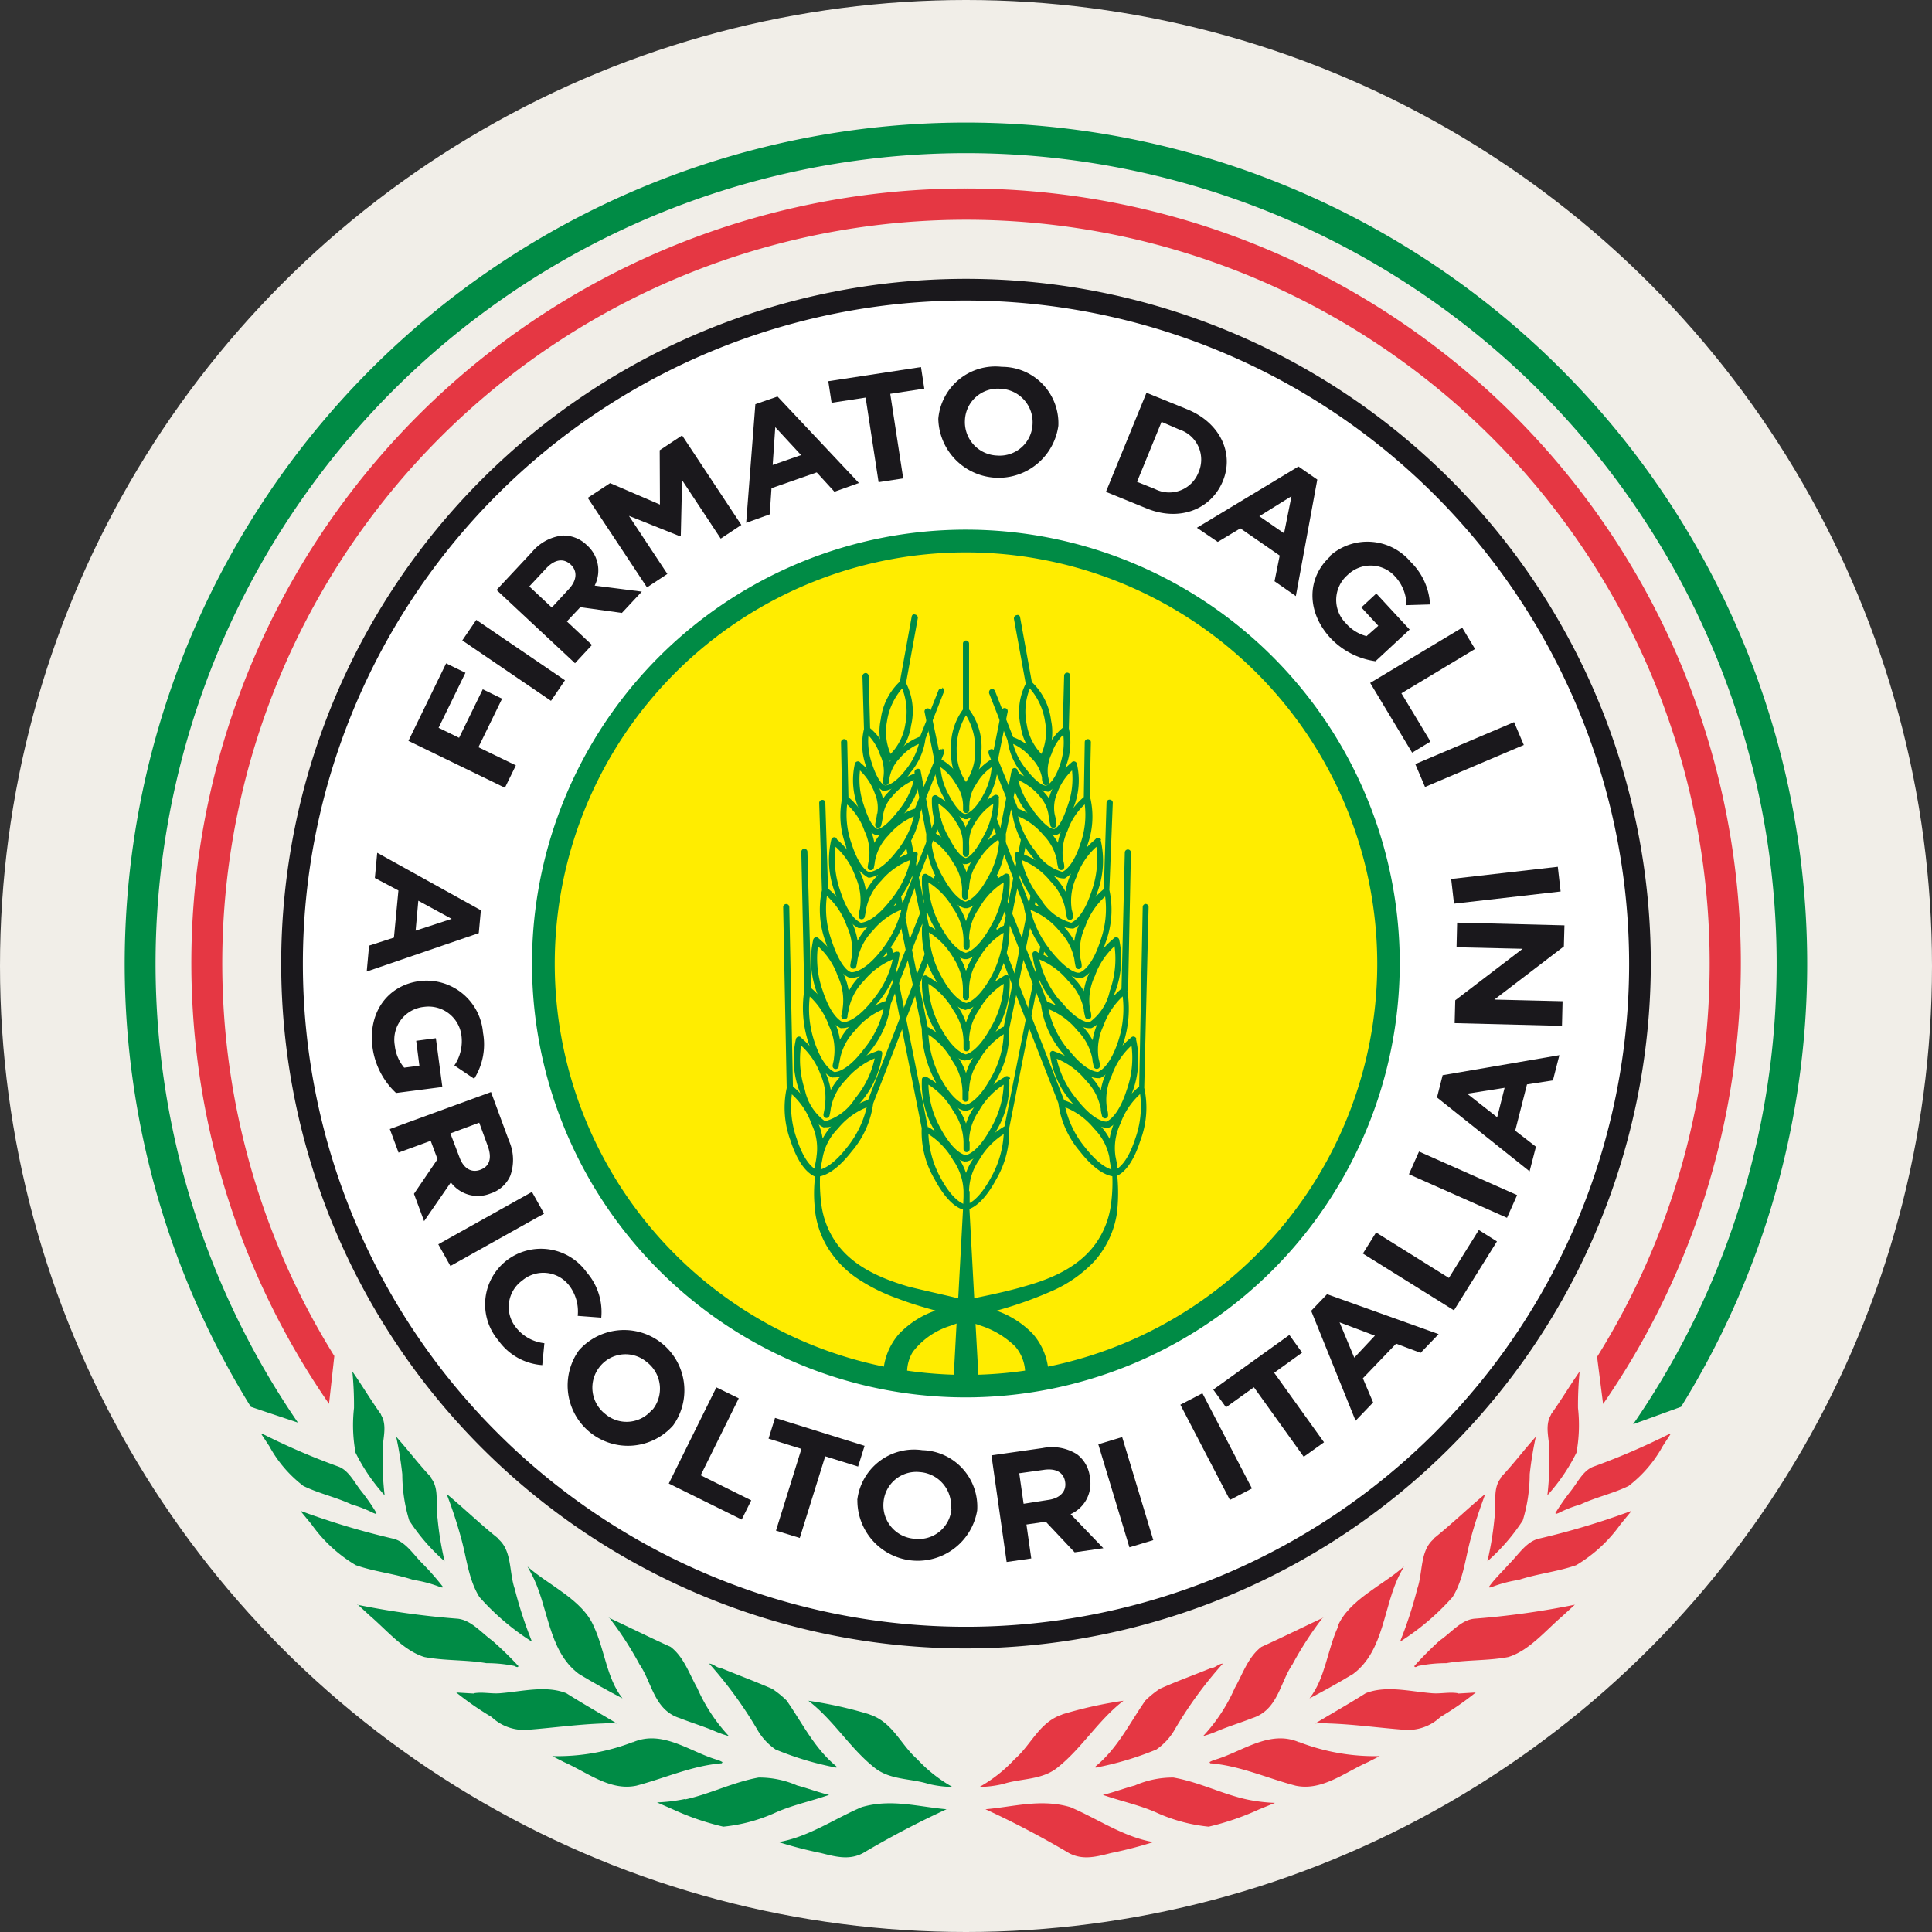
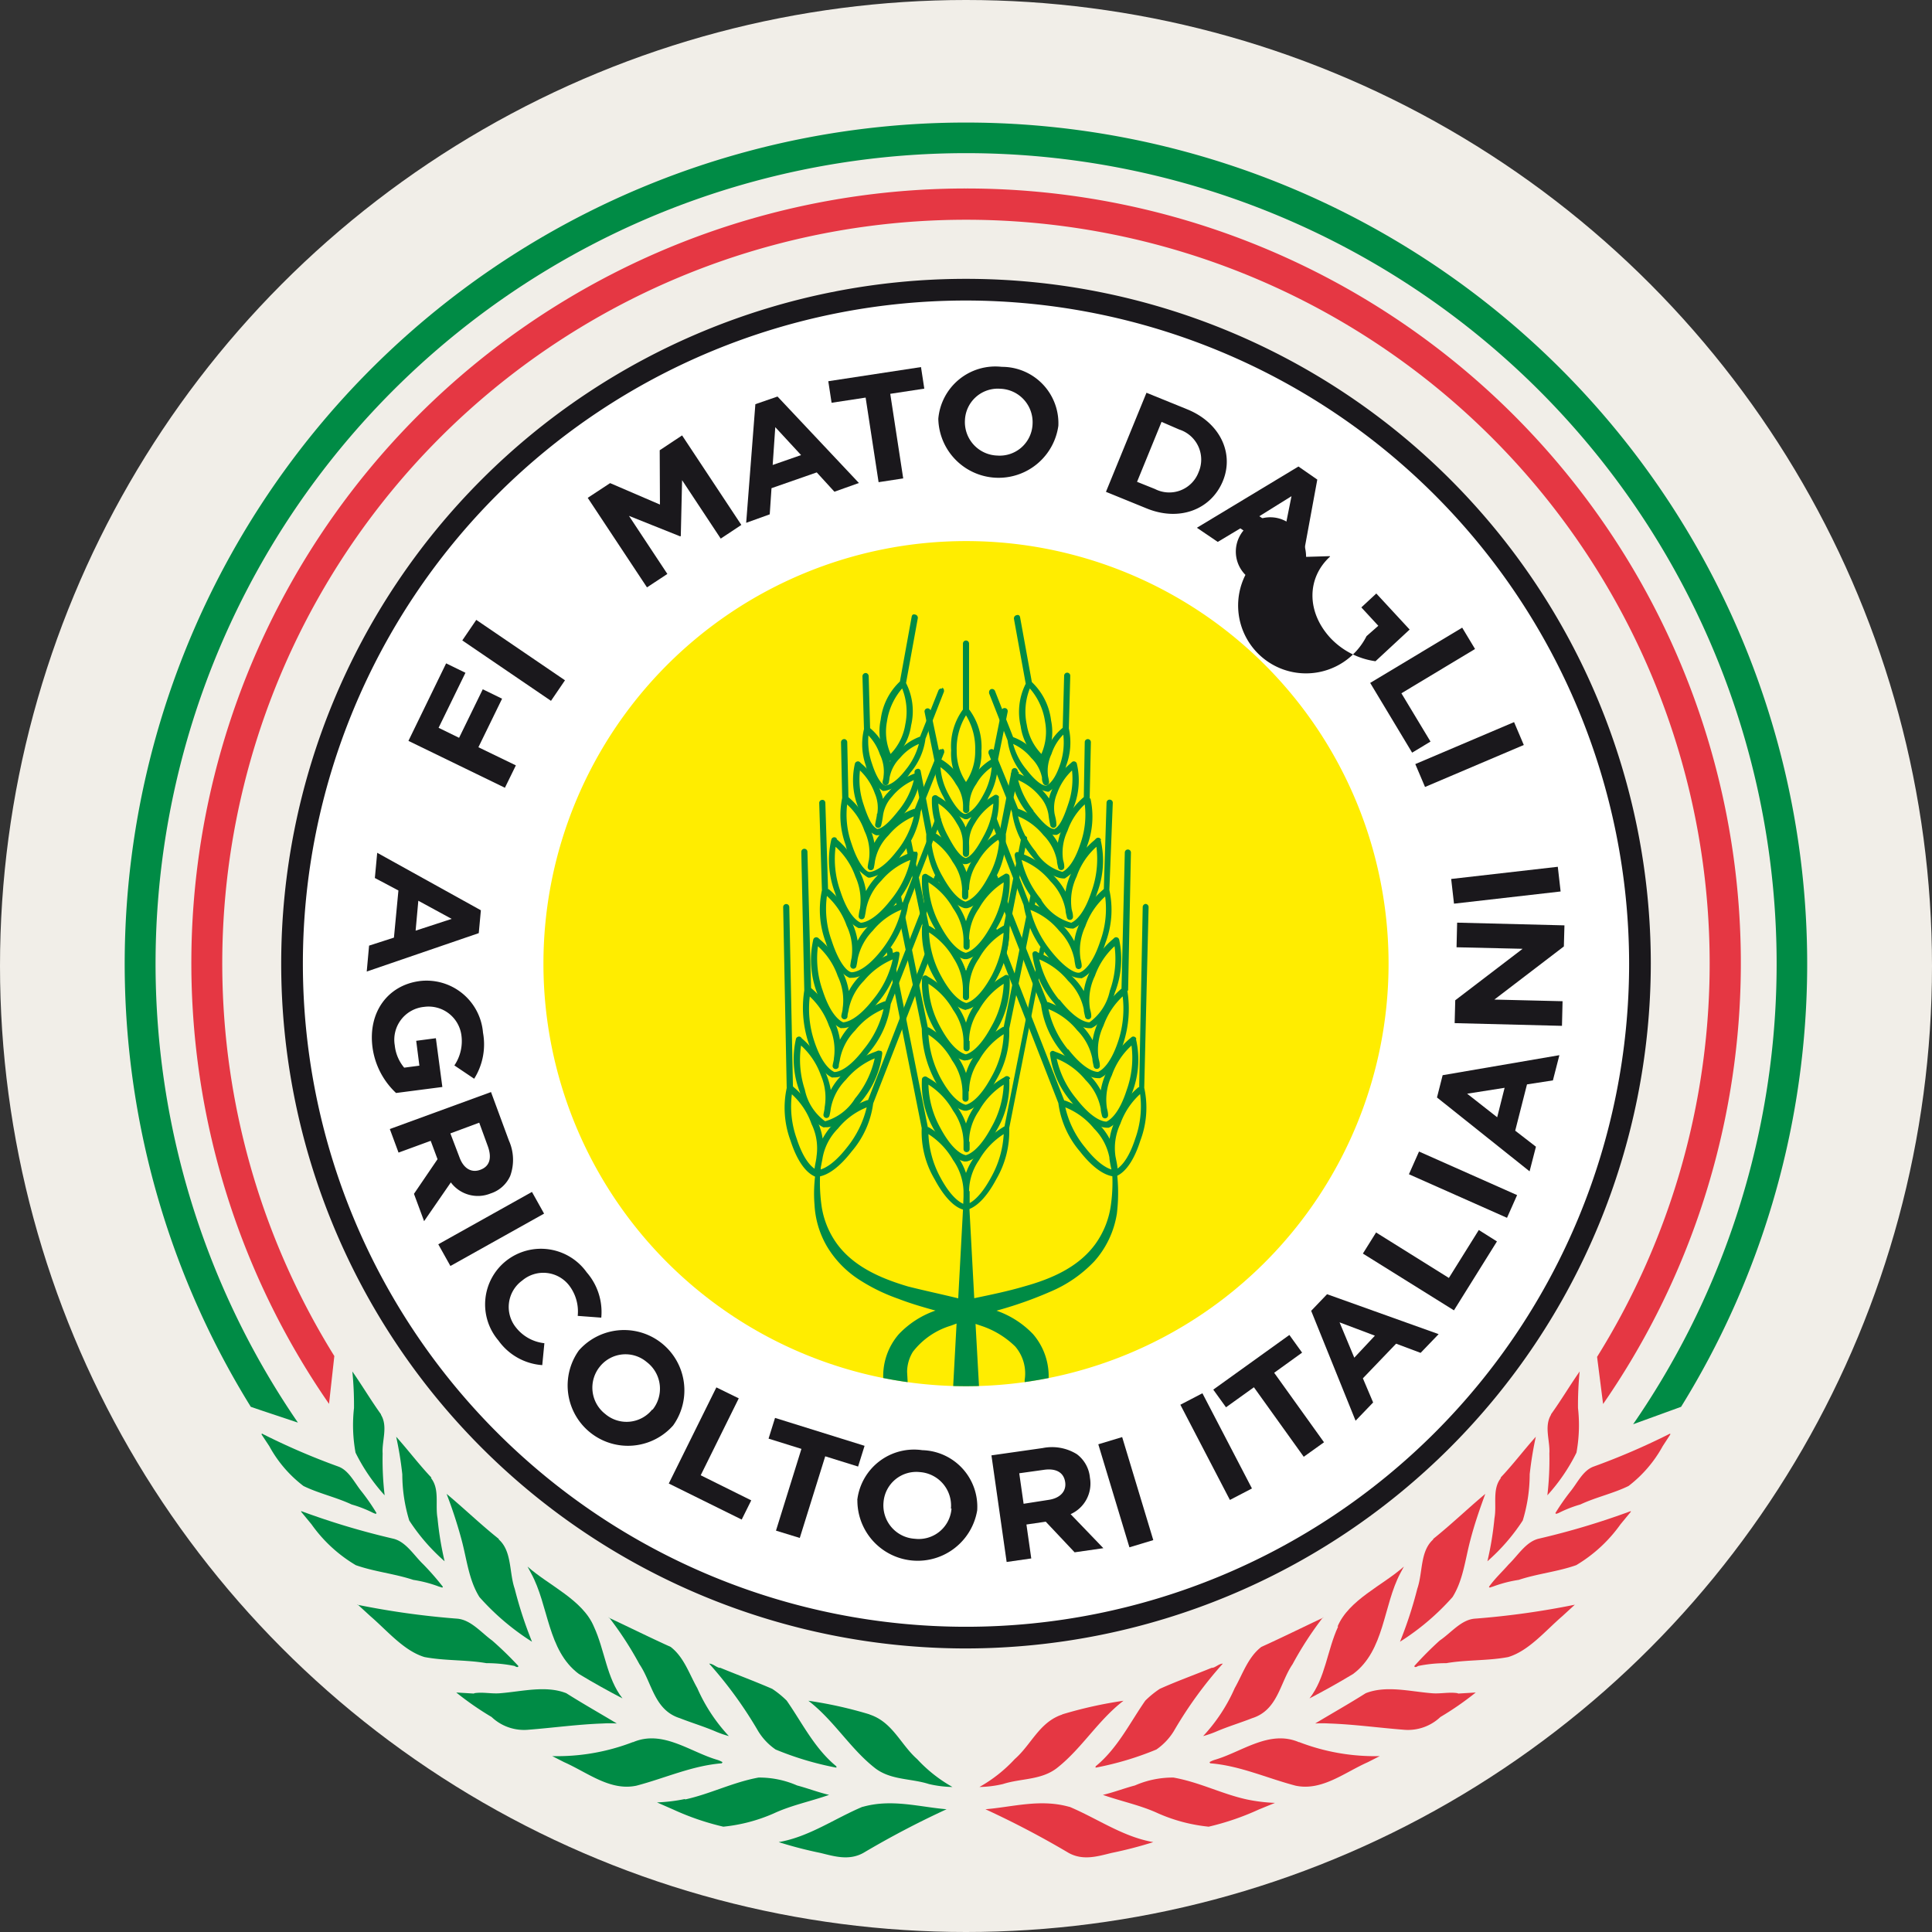
<svg xmlns="http://www.w3.org/2000/svg" viewBox="0 0 164 164">
  <rect x="0" y="0" width="164" height="164" fill="#333333" stroke="none" />
  <defs>
    <style>.a4765764-e5a5-4bf3-be91-099183dc67e0{fill:none;}.a9d27bfd-26f2-4c80-8906-95ff445f9fa6{fill:#f1eee8;}.b6d14d92-747f-4740-89fe-e245ab168173{clip-path:url(#ac95efed-637f-45af-95df-fbab24adb90d);}.b8e6483d-53b4-42e9-879d-2be36d40a1ec{fill:#fff;}.a914ba36-4b38-460c-96bb-aef47434cb92{fill:#ffed00;}.a92cc1f7-23d1-41e2-9c53-c67e6dd1d11f{fill:#008b45;}.b72de881-0664-4868-9701-6d8be80985ed{clip-path:url(#bc245f35-f073-42a3-b5a6-a9584c96a96c);}.f8645f22-f1e7-4c80-a509-6c54eae2614a{fill:#1a181c;}.b90d54dc-6535-4085-9795-31ae7976ae15{fill:#e53743;}</style>
    <clipPath id="ac95efed-637f-45af-95df-fbab24adb90d">
      <rect class="a4765764-e5a5-4bf3-be91-099183dc67e0" x="10.58" y="10.33" width="142.84" height="147.33" />
    </clipPath>
    <clipPath id="bc245f35-f073-42a3-b5a6-a9584c96a96c">
      <path class="a4765764-e5a5-4bf3-be91-099183dc67e0" d="M46.13,81.8A35.87,35.87,0,1,0,82,45.93,35.86,35.86,0,0,0,46.13,81.8" />
    </clipPath>
  </defs>
  <g id="b938d032-b956-450d-ba0f-11019578308e" data-name="Livello 2">
    <g id="e4259a04-9230-4e1e-b883-f7aa57fc9de0" data-name="Livello 1">
      <circle class="a9d27bfd-26f2-4c80-8906-95ff445f9fa6" cx="82" cy="82" r="82" />
      <g class="b6d14d92-747f-4740-89fe-e245ab168173">
        <path class="b8e6483d-53b4-42e9-879d-2be36d40a1ec" d="M81.64,139A57.17,57.17,0,1,0,24.46,81.81,57.17,57.17,0,0,0,81.64,139" />
        <path class="a914ba36-4b38-460c-96bb-aef47434cb92" d="M117.87,81.8A35.87,35.87,0,1,1,82,45.93,35.86,35.86,0,0,1,117.87,81.8" />
-         <path class="a92cc1f7-23d1-41e2-9c53-c67e6dd1d11f" d="M82,46.89A34.91,34.91,0,1,0,116.91,81.8,34.95,34.95,0,0,0,82,46.89m0,71.73A36.83,36.83,0,1,1,118.82,81.8,36.87,36.87,0,0,1,82,118.62" />
      </g>
      <g class="b72de881-0664-4868-9701-6d8be80985ed">
        <path class="a914ba36-4b38-460c-96bb-aef47434cb92" d="M82,60.34v0a5.13,5.13,0,0,1,1,3.37,4.51,4.51,0,0,1-1,3,4.51,4.51,0,0,1-1-3,5.07,5.07,0,0,1,1-3.37v0Z" />
        <path class="a92cc1f7-23d1-41e2-9c53-c67e6dd1d11f" d="M82.78,63.72A4.66,4.66,0,0,1,82,66.38a4.67,4.67,0,0,1-.79-2.66,5.42,5.42,0,0,1,.79-3,5.39,5.39,0,0,1,.78,3m-.52-3.49v-5.6a.26.26,0,1,0-.52,0v5.6a5.26,5.26,0,0,0-1,3.47A4.66,4.66,0,0,0,81.83,67a.27.27,0,0,0,.34,0,4.71,4.71,0,0,0,1.14-3.25,5.32,5.32,0,0,0-1-3.47" />
        <path class="a914ba36-4b38-460c-96bb-aef47434cb92" d="M85.44,91.61a7.73,7.73,0,0,1-1.07,4.24c-.89,1.68-1.76,2.37-2.41,2.48h0c-.65-.11-1.52-.8-2.41-2.48a7.7,7.7,0,0,1-1.06-4.24,6.54,6.54,0,0,1,2.54,2.52,5.14,5.14,0,0,1,.94,3.4,5.2,5.2,0,0,1,.89-3.4,6.55,6.55,0,0,1,2.55-2.52" />
        <path class="a92cc1f7-23d1-41e2-9c53-c67e6dd1d11f" d="M82.26,96.91a4.68,4.68,0,0,1,.85-2.63,6.21,6.21,0,0,1,2.09-2.21,8,8,0,0,1-1.06,3.65c-1,1.86-1.83,2.26-2.16,2.34-.68-.16-1.46-1-2.17-2.34a8,8,0,0,1-1-3.65,6.21,6.21,0,0,1,2.09,2.21,4.79,4.79,0,0,1,.89,2.62c0,.2,0,.42,0,.64a.26.26,0,0,0,.52,0c0-.22,0-.43,0-.62m3.44-5.34a.26.26,0,0,0-.15-.2.27.27,0,0,0-.26,0l-.15.1A6.64,6.64,0,0,0,82.68,94,5.15,5.15,0,0,0,82,95.37,5.55,5.55,0,0,0,81.28,94a6.64,6.64,0,0,0-2.46-2.49l-.16-.1a.25.25,0,0,0-.25,0,.24.24,0,0,0-.15.2A7.67,7.67,0,0,0,79.35,96c.78,1.48,1.68,2.41,2.5,2.59a.2.2,0,0,0,.11,0h0l.1,0c.83-.19,1.73-1.12,2.51-2.6a7.72,7.72,0,0,0,1.1-4.4" />
-         <path class="a914ba36-4b38-460c-96bb-aef47434cb92" d="M78.52,83.05a6.54,6.54,0,0,1,2.54,2.52A5.16,5.16,0,0,1,82,89a5.22,5.22,0,0,1,.89-3.4,6.55,6.55,0,0,1,2.55-2.52,7.73,7.73,0,0,1-1.07,4.24C83.48,89,82.61,89.65,82,89.77h0c-.64-.12-1.52-.8-2.41-2.48a7.79,7.79,0,0,1-1.06-4.24" />
        <path class="a92cc1f7-23d1-41e2-9c53-c67e6dd1d11f" d="M82.26,88.36a4.71,4.71,0,0,1,.85-2.64,6.21,6.21,0,0,1,2.09-2.21,7.94,7.94,0,0,1-1.06,3.65c-1,1.86-1.82,2.25-2.16,2.34-.34-.09-1.18-.48-2.17-2.34a8,8,0,0,1-1-3.65,6.29,6.29,0,0,1,2.09,2.21,4.79,4.79,0,0,1,.89,2.62c0,.2,0,.42,0,.64a.26.26,0,0,0,.52,0c0-.22,0-.44,0-.62M85.7,83a.27.27,0,0,0-.15-.21.25.25,0,0,0-.25,0l-.16.1a6.64,6.64,0,0,0-2.46,2.49A5.15,5.15,0,0,0,82,86.81a5.55,5.55,0,0,0-.71-1.39,6.58,6.58,0,0,0-2.47-2.49l-.15-.1a.25.25,0,0,0-.25,0,.27.27,0,0,0-.15.21,7.75,7.75,0,0,0,1.09,4.39c1.05,2,2,2.49,2.49,2.59A.27.27,0,0,0,82,90h0l.1,0c.84-.19,1.73-1.12,2.52-2.6A7.66,7.66,0,0,0,85.7,83" />
        <path class="a914ba36-4b38-460c-96bb-aef47434cb92" d="M82,93.25a5.22,5.22,0,0,1,.89-3.4,6.55,6.55,0,0,1,2.55-2.52L87.73,76,85.44,87.33a7.73,7.73,0,0,1-1.07,4.24c-.89,1.68-1.76,2.37-2.41,2.48h0c-.64-.11-1.52-.8-2.41-2.48a9.35,9.35,0,0,1-1.06-4.24L76.19,75.89l2.33,11.44a6.54,6.54,0,0,1,2.54,2.52,5.16,5.16,0,0,1,.94,3.4" />
        <path class="a92cc1f7-23d1-41e2-9c53-c67e6dd1d11f" d="M82.26,92.64A4.71,4.71,0,0,1,83.11,90a6.21,6.21,0,0,1,2.09-2.21,8,8,0,0,1-1.06,3.66c-1,1.85-1.83,2.25-2.16,2.33-.34-.08-1.18-.48-2.17-2.33a9,9,0,0,1-1-3.62,6,6,0,0,1,2,2.17,4.79,4.79,0,0,1,.89,2.62c0,.2,0,.42,0,.64a.26.26,0,0,0,.52,0c0-.22,0-.44,0-.62M88,76a.26.26,0,0,0-.52,0L85.2,87.17l-.06,0a6.64,6.64,0,0,0-2.46,2.49A5.15,5.15,0,0,0,82,91.09a5.55,5.55,0,0,0-.71-1.39,6.64,6.64,0,0,0-2.46-2.49l-.07,0L76.44,75.84a.25.25,0,0,0-.11-.17.28.28,0,0,0-.2,0,.27.27,0,0,0-.21.26s0,0,0,0l2.33,11.41v.08a9.64,9.64,0,0,0,1.09,4.26c1.05,2,2,2.48,2.5,2.6a.22.22,0,0,0,.11,0h0a.2.2,0,0,0,.11,0c.83-.2,1.72-1.12,2.5-2.6a7.92,7.92,0,0,0,1.11-4.35L88,76.05A.11.11,0,0,0,88,76" />
        <path class="b8e6483d-53b4-42e9-879d-2be36d40a1ec" d="M82,84.63a5.27,5.27,0,0,1,.89-3.41,6.39,6.39,0,0,1,2.55-2.49l1.5-7.56-1.5,7.54A8.34,8.34,0,0,1,84.37,83c-.89,1.68-1.76,2.37-2.41,2.48h0c-.64-.11-1.52-.8-2.41-2.48a7.81,7.81,0,0,1-1.06-4.24L77,71.43l1.52,7.28a6.57,6.57,0,0,1,2.54,2.51A5.21,5.21,0,0,1,82,84.63" />
        <path class="a92cc1f7-23d1-41e2-9c53-c67e6dd1d11f" d="M78.67,79a8.1,8.1,0,0,0,1.07,3.84c1,1.91,1.88,2.31,2.24,2.39.36-.08,1.23-.48,2.24-2.39A9,9,0,0,0,85.28,79,6,6,0,0,0,83,81.32,4.68,4.68,0,0,0,82.18,84v.63a.18.18,0,0,1-.18.16.18.18,0,0,1-.18-.16V84a4.86,4.86,0,0,0-.9-2.68A6.2,6.2,0,0,0,78.67,79M82,85.61h0l-.08,0c-.5-.12-1.43-.62-2.45-2.56a7.79,7.79,0,0,1-1.09-4.32l-1.51-7.25a0,0,0,0,1,0,0,.19.19,0,0,1,.14-.18.18.18,0,0,1,.21.14l1.5,7.21.1.06a6.54,6.54,0,0,1,2.44,2.47A5.08,5.08,0,0,1,82,82.78a5.14,5.14,0,0,1,.76-1.65,6.26,6.26,0,0,1,2.42-2.44l.11-.07,1.48-7.48A.19.19,0,0,1,87,71a.17.17,0,0,1,.14.21h0l-1.49,7.52A8.63,8.63,0,0,1,84.53,83c-.78,1.47-1.65,2.37-2.46,2.56l-.08,0" />
        <path class="a92cc1f7-23d1-41e2-9c53-c67e6dd1d11f" d="M78.76,79.17a8.37,8.37,0,0,0,1,3.65c1,1.86,1.83,2.26,2.17,2.34.33-.08,1.18-.48,2.16-2.34a8.91,8.91,0,0,0,1-3.62,5.85,5.85,0,0,0-2.08,2.17A4.7,4.7,0,0,0,82.26,84c0,.18,0,.4,0,.62a.26.26,0,0,1-.52,0c0-.22,0-.44,0-.64a4.88,4.88,0,0,0-.89-2.63,6.25,6.25,0,0,0-2.09-2.2M82,85.34h0c-.43-.09-1.3-.54-2.3-2.43A8,8,0,0,1,78.59,79v-.15l.13.08A6.25,6.25,0,0,1,81,81.28,5,5,0,0,1,81.91,84c0,.2,0,.42,0,.63a.09.09,0,0,0,.18,0c0-.21,0-.43,0-.61A4.81,4.81,0,0,1,83,81.28,6.17,6.17,0,0,1,85.23,79l.14-.08V79a9.15,9.15,0,0,1-1.08,3.86c-1,1.89-1.86,2.34-2.29,2.43Zm-5-14h0a.1.1,0,0,0-.07.09l1.52,7.28h0A7.84,7.84,0,0,0,79.5,83c1,1.94,2,2.41,2.4,2.51l.06,0H82c.81-.19,1.66-1.08,2.42-2.52a8.52,8.52,0,0,0,1.08-4.25v0h0L87,71.17s0-.07-.07-.08a.09.09,0,0,0-.11.07l-1.5,7.52-.13.08a6.26,6.26,0,0,0-2.4,2.41,5.21,5.21,0,0,0-.75,1.63l-.08.32-.08-.32a5.52,5.52,0,0,0-.77-1.63,6.54,6.54,0,0,0-2.42-2.44l-.12-.08v0l-1.51-7.21a.07.07,0,0,0,0-.06h0m5,14.35h0l-.12,0c-.46-.11-1.43-.6-2.49-2.6a7.87,7.87,0,0,1-1.1-4.35l-1.51-7.24a.43.43,0,0,0,0,0,.27.27,0,0,1,.21-.26.24.24,0,0,1,.2,0,.21.21,0,0,1,.11.16l1.5,7.18.07,0a6.64,6.64,0,0,1,2.46,2.49A5.55,5.55,0,0,1,82,82.47a5.15,5.15,0,0,1,.69-1.39,6.36,6.36,0,0,1,2.44-2.46l.08-.05,1.48-7.45a.25.25,0,0,1,.11-.16.28.28,0,0,1,.2,0,.25.25,0,0,1,.17.11.28.28,0,0,1,0,.2v0l-1.48,7.48a8.68,8.68,0,0,1-1.11,4.34c-.78,1.49-1.68,2.41-2.51,2.6l-.1,0" />
        <path class="a914ba36-4b38-460c-96bb-aef47434cb92" d="M82,76.09A4.73,4.73,0,0,1,82.8,73a5.88,5.88,0,0,1,2.29-2.27l1.11-5.28-1.11,5.28a7,7,0,0,1-1,3.82c-.81,1.51-1.59,2.13-2.18,2.23h0c-.58-.1-1.37-.72-2.17-2.23a7,7,0,0,1-.95-3.82l-1.05-5.28,1.05,5.28A5.82,5.82,0,0,1,81.16,73,4.73,4.73,0,0,1,82,76.09" />
        <path class="a92cc1f7-23d1-41e2-9c53-c67e6dd1d11f" d="M82.26,75.54A4.23,4.23,0,0,1,83,73.17a5.45,5.45,0,0,1,1.83-1.94,7.22,7.22,0,0,1-.95,3.22c-.87,1.65-1.62,2-1.92,2.09-.3-.08-1-.44-1.92-2.09a7.33,7.33,0,0,1-1-3.22,5.55,5.55,0,0,1,1.83,1.94,4.23,4.23,0,0,1,.8,2.35,5.6,5.6,0,0,0,0,.58.26.26,0,0,0,.52,0,5.22,5.22,0,0,0,0-.56m4.2-10.05a.26.26,0,0,0-.52-.06L84.86,70.6l0,0a6,6,0,0,0-2.22,2.25,4.87,4.87,0,0,0-.6,1.18,5.09,5.09,0,0,0-.61-1.18,5.93,5.93,0,0,0-2.22-2.24l-.06,0-1-5.17a.25.25,0,0,0-.12-.16.21.21,0,0,0-.19,0,.26.26,0,0,0-.21.26v.05l1,5.23a7.17,7.17,0,0,0,1,3.93c1,1.79,1.83,2.24,2.25,2.34a.27.27,0,0,0,.12,0h0a.2.2,0,0,0,.11,0c.76-.18,1.56-1,2.27-2.35a7.18,7.18,0,0,0,1-3.93l1.1-5.23v-.05" />
        <path class="a914ba36-4b38-460c-96bb-aef47434cb92" d="M79.4,67.73a5.3,5.3,0,0,1,2,2A4.29,4.29,0,0,1,82,72.47a4.24,4.24,0,0,1,.52-2.72,5.51,5.51,0,0,1,2-2,6.24,6.24,0,0,1-.85,3.4C83,72.47,82.49,73,82,73.11h0c-.52-.09-1-.64-1.75-2a6.33,6.33,0,0,1-.85-3.4" />
        <path class="a92cc1f7-23d1-41e2-9c53-c67e6dd1d11f" d="M81.74,72.48a.26.26,0,0,0,.52,0,8.93,8.93,0,0,0,0-.9,3.07,3.07,0,0,1,.48-1.68,5.11,5.11,0,0,1,1.58-1.69A6.71,6.71,0,0,1,83.48,71c-.6,1.14-1.08,1.72-1.5,1.84-.42-.11-.88-.68-1.49-1.84a6.55,6.55,0,0,1-.84-2.79,4.81,4.81,0,0,1,1.57,1.69,3,3,0,0,1,.51,1.66c0,.26,0,.57,0,.92m3.08-4.78a.24.24,0,0,0-.15-.2.25.25,0,0,0-.25,0l-.19.12a5.38,5.38,0,0,0-1.92,2,3.69,3.69,0,0,0-.33.62,3,3,0,0,0-.32-.62,5.41,5.41,0,0,0-2-2l-.13-.09a.27.27,0,0,0-.26,0,.26.26,0,0,0-.15.2A6.29,6.29,0,0,0,80,71.25c.72,1.35,1.25,2,1.84,2.1a.2.2,0,0,0,.11,0h0l.1,0c.6-.15,1.14-.76,1.85-2.11a6.2,6.2,0,0,0,.88-3.55" />
        <path class="a914ba36-4b38-460c-96bb-aef47434cb92" d="M82,68.79a3.57,3.57,0,0,1,.62-2.38,4.59,4.59,0,0,1,1.78-1.76l.86-4.23-.86,4.23a5.41,5.41,0,0,1-.74,3c-.63,1.18-1.24,1.66-1.69,1.74h0c-.45-.08-1.06-.56-1.69-1.74a5.32,5.32,0,0,1-.74-3l-.86-4.23.86,4.23a4.59,4.59,0,0,1,1.78,1.76A3.63,3.63,0,0,1,82,68.79" />
        <path class="a92cc1f7-23d1-41e2-9c53-c67e6dd1d11f" d="M82.29,68.37a3.15,3.15,0,0,1,.58-1.81,4.28,4.28,0,0,1,1.31-1.44,5.75,5.75,0,0,1-.72,2.37C82.8,68.73,82.24,69,82,69.08s-.79-.34-1.45-1.59a5.75,5.75,0,0,1-.72-2.37,4.39,4.39,0,0,1,1.31,1.44,3.19,3.19,0,0,1,.61,1.79v.45a.27.27,0,0,0,.53,0v-.43m3.26-8a.25.25,0,0,0-.21-.26.26.26,0,0,0-.31.2l-.83,4.13h0a4.81,4.81,0,0,0-1.74,1.76,4,4,0,0,0-.41.79,4.08,4.08,0,0,0-.43-.79,4.74,4.74,0,0,0-1.75-1.76h0L79,60.36a.26.26,0,0,0-.52.06v0l.85,4.19a5.7,5.7,0,0,0,.78,3.08,3.39,3.39,0,0,0,1.79,1.85l.11,0h0l.09,0a3.41,3.41,0,0,0,1.81-1.86,5.6,5.6,0,0,0,.78-3.08l.85-4.19v0" />
        <path class="a914ba36-4b38-460c-96bb-aef47434cb92" d="M82,101.73a5.25,5.25,0,0,1,.89-3.41,6.52,6.52,0,0,1,2.55-2.51l3-15.2-3,15.2a7.79,7.79,0,0,1-1.06,4.24c-.9,1.68-1.77,2.37-2.42,2.48h0c-.64-.11-1.52-.8-2.41-2.48a7.79,7.79,0,0,1-1.06-4.24l-3-15.12,3,15.12a6.5,6.5,0,0,1,2.54,2.51,5.19,5.19,0,0,1,.94,3.41" />
        <path class="a92cc1f7-23d1-41e2-9c53-c67e6dd1d11f" d="M82.26,101.11a4.74,4.74,0,0,1,.85-2.64,6.33,6.33,0,0,1,2.09-2.2,8.39,8.39,0,0,1-1.06,3.65c-1,1.86-1.83,2.26-2.16,2.34-.34-.08-1.18-.48-2.17-2.34a8.37,8.37,0,0,1-1-3.65,6.33,6.33,0,0,1,2.09,2.2,4.85,4.85,0,0,1,.89,2.62c0,.21,0,1,0,1.27a.26.26,0,0,0,.52,0c0-.22,0-1.06,0-1.25m6.48-20.5a.27.27,0,0,0-.21-.26.28.28,0,0,0-.2,0,.25.25,0,0,0-.11.17l-3,15.09,0,0a6.62,6.62,0,0,0-2.47,2.5A5.15,5.15,0,0,0,82,99.57a5.38,5.38,0,0,0-.71-1.39,6.7,6.7,0,0,0-2.47-2.5l-.06,0-3-15a.26.26,0,0,0-.52,0v0l3,15.08a7.88,7.88,0,0,0,1.1,4.35c.79,1.48,1.68,2.41,2.5,2.59a.2.2,0,0,0,.11,0h0l.1,0c.83-.19,1.73-1.11,2.52-2.6a8.08,8.08,0,0,0,1.1-4.35l3-15.16a.09.09,0,0,0,0,0" />
        <path class="a914ba36-4b38-460c-96bb-aef47434cb92" d="M76.65,58.06l1-5.62-1,5.62a5.13,5.13,0,0,1,.45,3.51,4.44,4.44,0,0,1-1.56,2.8A4.47,4.47,0,0,1,75,61.2a5.22,5.22,0,0,1,1.62-3.14l1-5.62Z" />
        <path class="a92cc1f7-23d1-41e2-9c53-c67e6dd1d11f" d="M76.84,61.53A4.63,4.63,0,0,1,75.6,64a4.69,4.69,0,0,1-.31-2.75,5.5,5.5,0,0,1,1.29-2.81,5.31,5.31,0,0,1,.26,3.08m1.07-9.09a.27.27,0,0,0-.22-.26.29.29,0,0,0-.2,0,.27.27,0,0,0-.1.17l-1,5.51a5.32,5.32,0,0,0-1.63,3.24,4.68,4.68,0,0,0,.56,3.4.29.29,0,0,0,.2.09.2.2,0,0,0,.13,0,4.71,4.71,0,0,0,1.69-3,5.25,5.25,0,0,0-.43-3.6l1-5.51a.07.07,0,0,0,0-.05" />
-         <path class="a914ba36-4b38-460c-96bb-aef47434cb92" d="M74.61,89.45a7.81,7.81,0,0,1-1.78,4c-1.17,1.51-2.15,2-2.81,2h0c-.62-.23-1.36-1-1.94-2.87a7.85,7.85,0,0,1-.32-4.36,6.63,6.63,0,0,1,2.08,2.93,5.27,5.27,0,0,1,.33,3.51,5.19,5.19,0,0,1,1.47-3.2,6.67,6.67,0,0,1,2.94-2" />
        <path class="a92cc1f7-23d1-41e2-9c53-c67e6dd1d11f" d="M70,94c0,.19-.07.4-.1.62a.26.26,0,0,0,.51.09,5.14,5.14,0,0,0,.11-.6,4.66,4.66,0,0,1,1.29-2.46,6.33,6.33,0,0,1,2.44-1.81,8,8,0,0,1-1.67,3.41,4.4,4.4,0,0,1-2.54,1.93,4.39,4.39,0,0,1-1.72-2.68A8.13,8.13,0,0,1,68,88.75a6.22,6.22,0,0,1,1.68,2.53A4.78,4.78,0,0,1,70,94m4.72-4.79a.28.28,0,0,0-.25,0l-.17.07a6.58,6.58,0,0,0-2.86,2,5.16,5.16,0,0,0-.92,1.25,5.78,5.78,0,0,0-.45-1.49,6.74,6.74,0,0,0-2-2.89L68,88.06a.24.24,0,0,0-.24-.06.27.27,0,0,0-.19.17,7.76,7.76,0,0,0,.32,4.52c.51,1.59,1.22,2.65,2,3a.16.16,0,0,0,.11,0h.12c.86,0,1.9-.8,2.94-2.13a7.72,7.72,0,0,0,1.83-4.13.24.24,0,0,0-.11-.23" />
        <path class="a914ba36-4b38-460c-96bb-aef47434cb92" d="M69.28,79.82a6.53,6.53,0,0,1,2.07,2.93,5.16,5.16,0,0,1,.33,3.51,5.22,5.22,0,0,1,1.47-3.19,6.65,6.65,0,0,1,2.95-2,7.78,7.78,0,0,1-1.79,4c-1.16,1.5-2.15,2-2.8,2h0c-.62-.23-1.36-1-2-2.86a7.76,7.76,0,0,1-.31-4.37" />
        <path class="a92cc1f7-23d1-41e2-9c53-c67e6dd1d11f" d="M71.53,85.6c0,.19-.08.4-.11.62a.27.27,0,0,0,.21.3.26.26,0,0,0,.31-.21c0-.22.08-.43.1-.6a4.74,4.74,0,0,1,1.3-2.46,6.33,6.33,0,0,1,2.44-1.81,8,8,0,0,1-1.67,3.41c-1.3,1.67-2.2,1.91-2.54,1.93-.32-.14-1.08-.68-1.73-2.68a8.13,8.13,0,0,1-.41-3.78,6.06,6.06,0,0,1,1.68,2.53,4.78,4.78,0,0,1,.42,2.75m4.72-4.79a.28.28,0,0,0-.25,0l-.17.07a6.65,6.65,0,0,0-2.87,2,5.12,5.12,0,0,0-.91,1.25,5.61,5.61,0,0,0-.46-1.49,6.64,6.64,0,0,0-2-2.9l-.12-.11a.28.28,0,0,0-.25-.06.26.26,0,0,0-.18.17,7.85,7.85,0,0,0,.31,4.53c.7,2.14,1.57,2.79,2,3a.22.22,0,0,0,.11,0h.08s0,0,0,0c.5,0,1.54-.34,2.93-2.12A7.79,7.79,0,0,0,76.36,81a.26.26,0,0,0-.11-.23" />
        <path class="a914ba36-4b38-460c-96bb-aef47434cb92" d="M70.94,90.47a5.19,5.19,0,0,1,1.47-3.19,6.48,6.48,0,0,1,3-2l4.22-10.77L75.36,85.24a7.79,7.79,0,0,1-1.79,4c-1.17,1.5-2.15,2-2.81,2h0c-.61-.22-1.35-1.05-1.94-2.87A9.24,9.24,0,0,1,68.54,84l-.31-11.67L68.54,84A6.65,6.65,0,0,1,70.61,87a5.22,5.22,0,0,1,.33,3.51" />
        <path class="a92cc1f7-23d1-41e2-9c53-c67e6dd1d11f" d="M70.79,89.81c0,.19-.08.41-.11.63a.26.26,0,0,0,.52.09c0-.21.08-.42.1-.61a4.78,4.78,0,0,1,1.3-2.46A6,6,0,0,1,75,85.66a8.21,8.21,0,0,1-1.68,3.41C72.07,90.73,71.17,91,70.83,91c-.32-.14-1.08-.67-1.73-2.68a8.74,8.74,0,0,1-.36-3.73,6.24,6.24,0,0,1,1.63,2.49,4.74,4.74,0,0,1,.42,2.74m8.88-15.58a.26.26,0,0,0-.34.15L75.15,85l-.06,0a6.83,6.83,0,0,0-2.87,2,5.72,5.72,0,0,0-.92,1.26,5.46,5.46,0,0,0-.45-1.5,6.6,6.6,0,0,0-2-2.89l0,0-.31-11.56a.26.26,0,0,0-.52,0L68.27,84v.08a9.59,9.59,0,0,0,.34,4.38c.69,2.12,1.55,2.78,2,3a.26.26,0,0,0,.12,0h.11c.86,0,1.9-.8,2.94-2.13a7.88,7.88,0,0,0,1.83-4.1l4.21-10.72a.29.29,0,0,0,0-.09.27.27,0,0,0-.17-.25" />
        <path class="a914ba36-4b38-460c-96bb-aef47434cb92" d="M72.44,82a5.19,5.19,0,0,1,1.47-3.19,6.37,6.37,0,0,1,2.94-2l2.79-7.17-2.79,7.15a8.45,8.45,0,0,1-1.78,4c-1.17,1.5-2.15,2-2.81,2h0c-.62-.22-1.35-1-1.94-2.86A7.85,7.85,0,0,1,70,75.55l-.23-7.44L70,75.55a6.58,6.58,0,0,1,2.08,2.92A5.22,5.22,0,0,1,72.44,82" />
        <path class="a92cc1f7-23d1-41e2-9c53-c67e6dd1d11f" d="M70.19,76.05a6.15,6.15,0,0,1,1.68,2.53,4.8,4.8,0,0,1,.42,2.73,5.67,5.67,0,0,0-.11.64.26.26,0,0,0,.51.09,5.07,5.07,0,0,0,.11-.62A4.85,4.85,0,0,1,74.09,79a5.94,5.94,0,0,1,2.43-1.78,9.13,9.13,0,0,1-1.66,3.39c-1.29,1.66-2.19,1.9-2.53,1.92s-1.08-.67-1.73-2.67a8,8,0,0,1-.41-3.78m9.69-6.56a.28.28,0,0,0-.35-.14.29.29,0,0,0-.14.15l-2.75,7.07-.06,0a6.44,6.44,0,0,0-2.86,2,5.14,5.14,0,0,0-.92,1.26,6,6,0,0,0-.45-1.5,6.7,6.7,0,0,0-2-2.88l-.06,0-.23-7.33a.27.27,0,0,0-.08-.19.24.24,0,0,0-.19-.06.26.26,0,0,0-.25.27l.23,7.4A7.84,7.84,0,0,0,70.1,80c.51,1.59,1.23,2.65,2,3a.21.21,0,0,0,.12,0h.1c.86,0,1.91-.79,2.94-2.13a8.6,8.6,0,0,0,1.84-4.08l2.77-7.13v0a.28.28,0,0,0,0-.18" />
        <path class="a914ba36-4b38-460c-96bb-aef47434cb92" d="M73.92,73.57a4.68,4.68,0,0,1,1.32-2.87,5.9,5.9,0,0,1,2.65-1.84l2-5-2,5a7,7,0,0,1-1.6,3.6c-1.05,1.35-1.94,1.82-2.53,1.82h0c-.56-.2-1.22-.94-1.75-2.58a6.86,6.86,0,0,1-.28-3.92L71.66,63l.1,4.78a6,6,0,0,1,1.86,2.63,4.72,4.72,0,0,1,.3,3.16" />
        <path class="a92cc1f7-23d1-41e2-9c53-c67e6dd1d11f" d="M73.76,73a5,5,0,0,0-.1.56.26.26,0,0,0,.52.09q.06-.28.09-.54a4.19,4.19,0,0,1,1.16-2.21,5.63,5.63,0,0,1,2.14-1.6,7.25,7.25,0,0,1-1.49,3c-1.15,1.48-2,1.7-2.26,1.72s-.95-.6-1.53-2.39a7.38,7.38,0,0,1-.38-3.34,5.39,5.39,0,0,1,1.47,2.24A4.28,4.28,0,0,1,73.76,73M80,63.62a.27.27,0,0,0-.35.14l-2,4.9-.06,0a6,6,0,0,0-2.58,1.82,4.92,4.92,0,0,0-.79,1.07,5.09,5.09,0,0,0-.4-1.28,5.94,5.94,0,0,0-1.8-2.6l0,0L71.92,63a.25.25,0,0,0-.09-.19.22.22,0,0,0-.18-.07.27.27,0,0,0-.26.27l.1,4.73a7.22,7.22,0,0,0,.3,4,4.28,4.28,0,0,0,1.82,2.71l.1.05h.14a4.3,4.3,0,0,0,2.65-1.92,7.2,7.2,0,0,0,1.65-3.7l2-5a.36.36,0,0,0,0-.1.25.25,0,0,0-.16-.24" />
        <path class="a914ba36-4b38-460c-96bb-aef47434cb92" d="M70.78,71.34a6.65,6.65,0,0,1,2.07,2.92,5.23,5.23,0,0,1,.33,3.51,5.16,5.16,0,0,1,1.47-3.19,6.59,6.59,0,0,1,2.94-2,7.67,7.67,0,0,1-1.78,4c-1.17,1.5-2.15,2-2.81,2h0c-.61-.22-1.35-1-1.94-2.86a7.72,7.72,0,0,1-.31-4.36" />
        <path class="a92cc1f7-23d1-41e2-9c53-c67e6dd1d11f" d="M73,77.12a4.48,4.48,0,0,0-.11.62.25.25,0,0,0,.21.29.26.26,0,0,0,.3-.2,6,6,0,0,0,.11-.6,4.7,4.7,0,0,1,1.3-2.47A6,6,0,0,1,77.28,73a8.16,8.16,0,0,1-1.68,3.41c-1.29,1.66-2.19,1.9-2.53,1.92-.32-.14-1.08-.67-1.73-2.67a8.13,8.13,0,0,1-.41-3.78,6.15,6.15,0,0,1,1.68,2.53A4.85,4.85,0,0,1,73,77.12m4.72-4.8a.27.27,0,0,0-.26,0l-.16.06a6.83,6.83,0,0,0-2.87,2,5.72,5.72,0,0,0-.92,1.26,5.17,5.17,0,0,0-.46-1.5,6.75,6.75,0,0,0-2-2.88L71,71.14a.28.28,0,0,0-.25-.06.27.27,0,0,0-.18.18,7.72,7.72,0,0,0,.31,4.52c.69,2.15,1.56,2.8,2,3l.12,0h.12c.5,0,1.55-.34,2.94-2.13a7.82,7.82,0,0,0,1.84-4.14.3.3,0,0,0-.11-.23" />
        <path class="a914ba36-4b38-460c-96bb-aef47434cb92" d="M72.81,64.89a5.3,5.3,0,0,1,1.66,2.35A4.24,4.24,0,0,1,74.55,70a4.24,4.24,0,0,1,1-2.59,5.29,5.29,0,0,1,2.36-1.63A6.17,6.17,0,0,1,76.46,69c-.93,1.21-1.53,1.66-2,1.66h0c-.49-.18-.9-.8-1.37-2.26a6.21,6.21,0,0,1-.25-3.49" />
        <path class="a92cc1f7-23d1-41e2-9c53-c67e6dd1d11f" d="M74.44,69.07c0,.25-.1.55-.15.91a.25.25,0,0,0,.21.29.26.26,0,0,0,.3-.2,8.46,8.46,0,0,0,.16-.88,3,3,0,0,1,.77-1.58,4.93,4.93,0,0,1,1.84-1.39,6.51,6.51,0,0,1-1.31,2.6c-.79,1-1.36,1.51-1.79,1.55-.4-.18-.76-.82-1.16-2.07A6.59,6.59,0,0,1,73,65.4a5,5,0,0,1,1.26,1.95,3.06,3.06,0,0,1,.21,1.72m3.61-3.49a.25.25,0,0,0-.26,0l-.18.08a5.44,5.44,0,0,0-2.26,1.61,2.82,2.82,0,0,0-.43.55,3,3,0,0,0-.21-.66A5.43,5.43,0,0,0,73.1,64.8L73,64.7a.24.24,0,0,0-.24-.06.27.27,0,0,0-.19.18,6.28,6.28,0,0,0,.25,3.64c.47,1.44.89,2.14,1.44,2.39a.31.31,0,0,0,.12.05h.11c.62,0,1.26-.55,2.19-1.76a6.24,6.24,0,0,0,1.49-3.34.27.27,0,0,0-.11-.22" />
        <path class="a914ba36-4b38-460c-96bb-aef47434cb92" d="M75.21,66.39a3.7,3.7,0,0,1,1-2.24,4.53,4.53,0,0,1,2.06-1.42l1.58-4-1.58,4a5.35,5.35,0,0,1-1.25,2.79c-.82,1-1.5,1.42-2,1.42h0c-.43-.15-1-.73-1.36-2a5.38,5.38,0,0,1-.22-3.06l-.12-4.52.12,4.52a4.7,4.7,0,0,1,1.45,2,3.68,3.68,0,0,1,.23,2.46" />
        <path class="a92cc1f7-23d1-41e2-9c53-c67e6dd1d11f" d="M73.69,62.4a4.31,4.31,0,0,1,1,1.64A3.29,3.29,0,0,1,75,65.91c0,.15-.06.3-.08.45a.26.26,0,0,0,.21.29.27.27,0,0,0,.31-.2,3.83,3.83,0,0,0,.07-.43,3.19,3.19,0,0,1,.89-1.68A4.19,4.19,0,0,1,78,63.15a5.81,5.81,0,0,1-1.13,2.21c-.86,1.11-1.46,1.29-1.69,1.31s-.71-.46-1.15-1.82a5.8,5.8,0,0,1-.31-2.45M80,58.46a.27.27,0,0,0-.34.15L78.1,62.53h0a4.63,4.63,0,0,0-2,1.43,3.93,3.93,0,0,0-.55.7,4.22,4.22,0,0,0-.28-.85,4.8,4.8,0,0,0-1.41-2h0l-.12-4.42a.28.28,0,0,0-.1-.2.22.22,0,0,0-.17-.06.28.28,0,0,0-.26.27l.13,4.49A5.5,5.5,0,0,0,73.5,65a3.38,3.38,0,0,0,1.43,2.13.25.25,0,0,0,.15,0h.06a3.35,3.35,0,0,0,2.12-1.52,5.52,5.52,0,0,0,1.3-2.9l1.57-4a.44.44,0,0,0,0-.1.27.27,0,0,0-.17-.25" />
        <path class="a914ba36-4b38-460c-96bb-aef47434cb92" d="M69.47,98.82a5.16,5.16,0,0,1,1.47-3.19,6.51,6.51,0,0,1,2.94-2l5.63-14.44L73.88,93.59a7.67,7.67,0,0,1-1.78,4c-1.17,1.5-2.15,2-2.81,2h0c-.61-.22-1.36-1-1.94-2.86a7.72,7.72,0,0,1-.31-4.36L66.76,77l.31,15.4a6.5,6.5,0,0,1,2.06,2.92,5.16,5.16,0,0,1,.34,3.51" />
        <path class="a92cc1f7-23d1-41e2-9c53-c67e6dd1d11f" d="M67.22,92.89a6.15,6.15,0,0,1,1.67,2.53,4.69,4.69,0,0,1,.42,2.75c0,.19-.14.76-.16,1a.26.26,0,0,0,.21.3.27.27,0,0,0,.3-.2c0-.21.14-.78.17-1a4.73,4.73,0,0,1,1.3-2.47A6,6,0,0,1,73.57,94a8.51,8.51,0,0,1-1.68,3.41c-1.29,1.65-2.19,1.9-2.53,1.92-.32-.14-1.08-.67-1.73-2.67a8.13,8.13,0,0,1-.41-3.78m12.39-14a.3.3,0,0,0-.21,0,.32.32,0,0,0-.14.14L73.68,93.39l-.07,0a6.68,6.68,0,0,0-2.86,2,5.72,5.72,0,0,0-.92,1.26,5.26,5.26,0,0,0-.46-1.5,6.65,6.65,0,0,0-2-2.87l-.06-.06L67,77a.26.26,0,1,0-.52,0l.3,15.36a8,8,0,0,0,.33,4.48c.65,2,1.45,2.74,2,3a.34.34,0,0,0,.14.05h.1c.86-.05,1.9-.8,2.93-2.13a7.82,7.82,0,0,0,1.84-4.09l5.61-14.4a.18.18,0,0,0,0-.1.28.28,0,0,0-.16-.25" />
        <path class="a914ba36-4b38-460c-96bb-aef47434cb92" d="M87.35,58.06l-1-5.62,1,5.62a5.13,5.13,0,0,0-.45,3.51,4.44,4.44,0,0,0,1.56,2.8A4.41,4.41,0,0,0,89,61.2a5.17,5.17,0,0,0-1.61-3.14l-1-5.62Z" />
        <path class="a92cc1f7-23d1-41e2-9c53-c67e6dd1d11f" d="M88.4,64a4.63,4.63,0,0,1-1.24-2.48,5.31,5.31,0,0,1,.26-3.08,5.5,5.5,0,0,1,1.29,2.81A4.69,4.69,0,0,1,88.4,64m.82-2.86a5.38,5.38,0,0,0-1.63-3.24l-1-5.51a.25.25,0,0,0-.11-.17.26.26,0,0,0-.19,0,.27.27,0,0,0-.22.26.07.07,0,0,0,0,.05l1,5.51a5.31,5.31,0,0,0-.43,3.6,4.66,4.66,0,0,0,1.69,3,.2.2,0,0,0,.13,0,.29.29,0,0,0,.2-.09,4.73,4.73,0,0,0,.56-3.4" />
        <path class="a914ba36-4b38-460c-96bb-aef47434cb92" d="M89.39,89.45a7.72,7.72,0,0,0,1.78,4c1.17,1.51,2.15,2,2.81,2h0c.62-.23,1.36-1,1.94-2.87a7.75,7.75,0,0,0,.32-4.36,6.47,6.47,0,0,0-2.07,2.93,5.21,5.21,0,0,0-.34,3.51,5.19,5.19,0,0,0-1.47-3.2,6.62,6.62,0,0,0-2.94-2" />
        <path class="a92cc1f7-23d1-41e2-9c53-c67e6dd1d11f" d="M94.06,94.65c0-.22-.06-.42-.1-.6a4.76,4.76,0,0,1,.42-2.77,6.15,6.15,0,0,1,1.67-2.53,8.13,8.13,0,0,1-.41,3.78c-.64,2-1.41,2.54-1.72,2.68-.35,0-1.25-.27-2.54-1.93a8,8,0,0,1-1.68-3.41,6.08,6.08,0,0,1,2.45,1.81,4.67,4.67,0,0,1,1.29,2.44c0,.21.06.41.11.62a.26.26,0,0,0,.51-.09m2.4-6.48a.28.28,0,0,0-.18-.17.25.25,0,0,0-.25.06l-.13.11a6.72,6.72,0,0,0-2,2.9,5.8,5.8,0,0,0-.46,1.49,4.91,4.91,0,0,0-.92-1.25,6.63,6.63,0,0,0-2.86-2l-.17-.07a.23.23,0,0,0-.25,0,.24.24,0,0,0-.11.22A7.68,7.68,0,0,0,91,93.6C92,95,93.09,95.72,94,95.73H94l.11,0c.78-.34,1.5-1.41,2-3a7.76,7.76,0,0,0,.32-4.52" />
        <path class="a914ba36-4b38-460c-96bb-aef47434cb92" d="M94.72,79.82a6.61,6.61,0,0,0-2.07,2.93,5.16,5.16,0,0,0-.33,3.51,5.22,5.22,0,0,0-1.47-3.19,6.7,6.7,0,0,0-2.95-2,7.78,7.78,0,0,0,1.79,4c1.17,1.5,2.14,2,2.8,2h0c.62-.23,1.36-1,2-2.86a7.85,7.85,0,0,0,.31-4.37" />
        <path class="a92cc1f7-23d1-41e2-9c53-c67e6dd1d11f" d="M89.89,84.85a8.48,8.48,0,0,1-1.67-3.41,6.19,6.19,0,0,1,2.44,1.81A4.71,4.71,0,0,1,92,85.68c0,.21.07.42.11.63a.26.26,0,0,0,.52-.09c0-.22-.07-.44-.11-.61a4.71,4.71,0,0,1,.42-2.76,6.22,6.22,0,0,1,1.67-2.53,8,8,0,0,1-.4,3.78,4.39,4.39,0,0,1-1.73,2.68c-.34,0-1.24-.26-2.54-1.93M95,79.75a.27.27,0,0,0-.18-.18.25.25,0,0,0-.25.06l-.13.12a6.74,6.74,0,0,0-2,2.89A5.61,5.61,0,0,0,92,84.13,5.12,5.12,0,0,0,91,82.88a6.68,6.68,0,0,0-2.86-2L88,80.78a.28.28,0,0,0-.25,0,.24.24,0,0,0-.11.23,7.7,7.7,0,0,0,1.84,4.14c1.06,1.36,2.13,2.12,3,2.13h.08l.07,0c.79-.34,1.52-1.4,2-3A7.8,7.8,0,0,0,95,79.75" />
        <path class="a914ba36-4b38-460c-96bb-aef47434cb92" d="M93.06,90.47a5.19,5.19,0,0,0-1.47-3.19,6.48,6.48,0,0,0-3-2L84.42,74.47l4.22,10.77a7.79,7.79,0,0,0,1.79,4c1.17,1.5,2.15,2,2.81,2h0c.61-.22,1.35-1.05,1.94-2.87A9.24,9.24,0,0,0,95.46,84l.31-11.67L95.46,84A6.65,6.65,0,0,0,93.39,87a5.16,5.16,0,0,0-.33,3.51" />
        <path class="a92cc1f7-23d1-41e2-9c53-c67e6dd1d11f" d="M90.64,89.07A8.16,8.16,0,0,1,89,85.66a6,6,0,0,1,2.44,1.8,4.72,4.72,0,0,1,1.29,2.43c0,.2.07.42.11.64a.26.26,0,0,0,.3.2.25.25,0,0,0,.22-.29c0-.23-.07-.44-.11-.62a4.76,4.76,0,0,1,.42-2.75,6.24,6.24,0,0,1,1.63-2.49,8.81,8.81,0,0,1-.36,3.74c-.65,2-1.41,2.53-1.73,2.67-.34,0-1.24-.26-2.53-1.92m5.08-5L96,72.37a.26.26,0,0,0-.52,0L95.2,83.92l0,0a6.66,6.66,0,0,0-2,2.89,5.5,5.5,0,0,0-.45,1.49,5.61,5.61,0,0,0-.92-1.24,6.78,6.78,0,0,0-2.87-2l-.06,0L84.67,74.38a.27.27,0,0,0-.34-.15.27.27,0,0,0-.17.25.29.29,0,0,0,0,.09l4.21,10.72a7.85,7.85,0,0,0,1.83,4.1c1.06,1.36,2.12,2.12,3,2.13h.06a.22.22,0,0,0,.11,0c.47-.2,1.33-.86,2-3a9.52,9.52,0,0,0,.33-4.4Z" />
        <path class="a914ba36-4b38-460c-96bb-aef47434cb92" d="M91.56,82a5.19,5.19,0,0,0-1.47-3.19,6.37,6.37,0,0,0-2.94-2L84.36,69.6l2.79,7.15a8.45,8.45,0,0,0,1.78,4c1.17,1.5,2.15,2,2.81,2h0c.62-.22,1.36-1,1.94-2.86A7.63,7.63,0,0,0,94,75.55l.24-7.44L94,75.55a6.65,6.65,0,0,0-2.07,2.92A5.22,5.22,0,0,0,91.56,82" />
        <path class="a92cc1f7-23d1-41e2-9c53-c67e6dd1d11f" d="M91.82,82c0-.22-.06-.43-.1-.61a4.79,4.79,0,0,1,.41-2.76,6.13,6.13,0,0,1,1.68-2.53,8,8,0,0,1-.41,3.78c-.65,2-1.41,2.54-1.73,2.67s-1.28-.32-2.53-1.92a9,9,0,0,1-1.67-3.39A5.88,5.88,0,0,1,89.9,79a4.8,4.8,0,0,1,1.3,2.44,5.22,5.22,0,0,0,.11.63.26.26,0,0,0,.51-.09m2.64-13.84a.26.26,0,0,0-.25-.26.24.24,0,0,0-.19.06.28.28,0,0,0-.09.19l-.23,7.33-.06.06a6.74,6.74,0,0,0-2,2.87,5.46,5.46,0,0,0-.45,1.5,5.41,5.41,0,0,0-.92-1.26,6.39,6.39,0,0,0-2.86-2l-.06,0L84.61,69.5a.29.29,0,0,0-.14-.15.28.28,0,0,0-.2,0,.25.25,0,0,0-.15.34l2.77,7.13a8.59,8.59,0,0,0,1.83,4.08c1.06,1.36,2.12,2.12,3,2.13h0a.18.18,0,0,0,.12,0c.46-.2,1.32-.86,2-3a7.88,7.88,0,0,0,.33-4.48Z" />
-         <path class="a914ba36-4b38-460c-96bb-aef47434cb92" d="M90.08,73.57a4.68,4.68,0,0,0-1.32-2.87,5.87,5.87,0,0,0-2.66-1.84l-2-5,2,5a7.09,7.09,0,0,0,1.61,3.6c1.06,1.35,1.94,1.82,2.53,1.82h0c.56-.2,1.22-.94,1.75-2.58a7,7,0,0,0,.28-3.92l.1-4.78-.1,4.78a6,6,0,0,0-1.86,2.63,4.66,4.66,0,0,0-.3,3.16" />
        <path class="a92cc1f7-23d1-41e2-9c53-c67e6dd1d11f" d="M90.34,73.54c0-.2-.06-.39-.1-.55a4.3,4.3,0,0,1,.38-2.47,5.49,5.49,0,0,1,1.46-2.24,7.32,7.32,0,0,1-.37,3.34c-.58,1.78-1.25,2.26-1.53,2.39a3.87,3.87,0,0,1-2.26-1.72,7.39,7.39,0,0,1-1.5-3,5.47,5.47,0,0,1,2.15,1.6,4.2,4.2,0,0,1,1.15,2.18c0,.18.06.37.1.57a.26.26,0,0,0,.52-.09m2.16-5.8L92.6,63a.26.26,0,0,0-.26-.26.26.26,0,0,0-.26.26L92,67.66l0,0a6.11,6.11,0,0,0-1.8,2.6,5,5,0,0,0-.4,1.28,5,5,0,0,0-.8-1.07,5.9,5.9,0,0,0-2.58-1.82l0,0-2-4.9a.32.32,0,0,0-.14-.14.26.26,0,0,0-.21,0,.25.25,0,0,0-.16.24.36.36,0,0,0,0,.1l2,5a7.29,7.29,0,0,0,1.66,3.7c1,1.23,1.93,1.91,2.73,1.92h.06a.24.24,0,0,0,.1-.05,4.27,4.27,0,0,0,1.82-2.71,7.07,7.07,0,0,0,.29-4" />
        <path class="a914ba36-4b38-460c-96bb-aef47434cb92" d="M93.22,71.34a6.57,6.57,0,0,0-2.07,2.92,5.29,5.29,0,0,0-.33,3.51,5.16,5.16,0,0,0-1.47-3.19,6.56,6.56,0,0,0-2.95-2,7.79,7.79,0,0,0,1.79,4c1.17,1.5,2.15,2,2.81,2h0c.62-.22,1.36-1,2-2.86a7.72,7.72,0,0,0,.31-4.36" />
        <path class="a92cc1f7-23d1-41e2-9c53-c67e6dd1d11f" d="M88.4,76.37A8.1,8.1,0,0,1,86.72,73a6,6,0,0,1,2.44,1.8,4.63,4.63,0,0,1,1.29,2.45c0,.2.07.41.11.62a.26.26,0,0,0,.52-.09c0-.22-.07-.42-.11-.6a4.81,4.81,0,0,1,.42-2.77,6,6,0,0,1,1.68-2.53,8.14,8.14,0,0,1-.41,3.78c-.65,2-1.41,2.53-1.73,2.67a4.34,4.34,0,0,1-2.53-1.92m5.07-5.11a.25.25,0,0,0-.18-.18.28.28,0,0,0-.25.06l-.14.14a6.57,6.57,0,0,0-2,2.87,5.46,5.46,0,0,0-.45,1.5,5.72,5.72,0,0,0-.92-1.26,6.7,6.7,0,0,0-2.87-2l-.16-.07a.27.27,0,0,0-.26,0,.3.3,0,0,0-.11.23A7.79,7.79,0,0,0,88,76.69c1.06,1.36,2.12,2.11,3,2.13h0a.31.31,0,0,0,.12,0c.78-.34,1.49-1.4,2-3a7.71,7.71,0,0,0,.31-4.52" />
        <path class="a914ba36-4b38-460c-96bb-aef47434cb92" d="M91.19,64.89a5.3,5.3,0,0,0-1.66,2.35A4.17,4.17,0,0,0,89.45,70a4.24,4.24,0,0,0-1-2.59,5.35,5.35,0,0,0-2.36-1.63A6.22,6.22,0,0,0,87.53,69c.94,1.21,1.54,1.66,2.06,1.66h0c.49-.18.9-.8,1.37-2.26a6.21,6.21,0,0,0,.25-3.49" />
        <path class="a92cc1f7-23d1-41e2-9c53-c67e6dd1d11f" d="M87.74,68.82a6.81,6.81,0,0,1-1.31-2.6,4.85,4.85,0,0,1,1.84,1.39A3,3,0,0,1,89,69.14a7.91,7.91,0,0,0,.16.93.27.27,0,0,0,.3.2.25.25,0,0,0,.21-.29c0-.36-.1-.66-.15-.9a3.09,3.09,0,0,1,.21-1.73A5,5,0,0,1,91,65.4a6.58,6.58,0,0,1-.34,2.9c-.41,1.25-.76,1.89-1.16,2.07-.43,0-1-.53-1.79-1.55m3.7-4a.27.27,0,0,0-.18-.18.25.25,0,0,0-.25.06l-.11.1a5.43,5.43,0,0,0-1.61,2.33,3.08,3.08,0,0,0-.21.65,4.43,4.43,0,0,0-.43-.54,5.44,5.44,0,0,0-2.26-1.61l-.18-.08a.25.25,0,0,0-.26,0,.28.28,0,0,0-.11.23,6.26,6.26,0,0,0,1.48,3.33c1,1.24,1.62,1.75,2.26,1.76h.06a.25.25,0,0,0,.09,0c.56-.24,1-.94,1.46-2.4a6.19,6.19,0,0,0,.25-3.64" />
        <path class="a914ba36-4b38-460c-96bb-aef47434cb92" d="M88.79,66.39a3.7,3.7,0,0,0-1-2.24,4.63,4.63,0,0,0-2.06-1.42l-1.58-4,1.58,4A5.35,5.35,0,0,0,87,65.52c.82,1,1.5,1.42,2,1.42h0c.43-.15,1-.73,1.36-2a5.47,5.47,0,0,0,.22-3.06l.12-4.52-.12,4.52a4.7,4.7,0,0,0-1.45,2,3.62,3.62,0,0,0-.23,2.46" />
        <path class="a92cc1f7-23d1-41e2-9c53-c67e6dd1d11f" d="M89.05,66.36a3.71,3.71,0,0,0-.08-.43A3.33,3.33,0,0,1,89.26,64a4.11,4.11,0,0,1,1-1.64A5.8,5.8,0,0,1,90,64.85c-.44,1.35-.94,1.72-1.15,1.82s-.83-.2-1.69-1.31A5.66,5.66,0,0,1,86,63.15a4.27,4.27,0,0,1,1.54,1.19A3.2,3.2,0,0,1,88.45,66c0,.14,0,.29.08.45a.26.26,0,0,0,.3.2.26.26,0,0,0,.22-.29m1.68-4.51.12-4.49a.26.26,0,1,0-.52,0l-.12,4.42h0a4.67,4.67,0,0,0-1.42,2,4.22,4.22,0,0,0-.28.85A3.6,3.6,0,0,0,88,64a4.68,4.68,0,0,0-2-1.43h0l-1.54-3.92a.27.27,0,0,0-.34-.15.27.27,0,0,0-.16.25.34.34,0,0,0,0,.1l1.57,4a5.56,5.56,0,0,0,1.3,2.9A3.26,3.26,0,0,0,88.9,67.2h0a.28.28,0,0,0,.13,0A3.5,3.5,0,0,0,90.5,65a5.58,5.58,0,0,0,.23-3.17" />
        <path class="a914ba36-4b38-460c-96bb-aef47434cb92" d="M94.53,98.82a5.16,5.16,0,0,0-1.47-3.19,6.51,6.51,0,0,0-2.94-2L84.49,79.15l5.63,14.44a7.75,7.75,0,0,0,1.78,4c1.17,1.5,2.15,2,2.81,2h0c.62-.22,1.36-1,1.94-2.86a7.85,7.85,0,0,0,.32-4.36l.3-15.4-.3,15.4a6.52,6.52,0,0,0-2.08,2.92,5.28,5.28,0,0,0-.33,3.51" />
        <path class="a92cc1f7-23d1-41e2-9c53-c67e6dd1d11f" d="M94.86,99.17c0-.21-.13-.8-.17-1a4.81,4.81,0,0,1,.41-2.77,6.25,6.25,0,0,1,1.68-2.53,8.13,8.13,0,0,1-.41,3.78c-.65,2-1.41,2.53-1.73,2.67-.34,0-1.24-.27-2.53-1.92A8.16,8.16,0,0,1,90.43,94a6,6,0,0,1,2.44,1.8,4.76,4.76,0,0,1,1.3,2.44c0,.21.12.8.17,1a.25.25,0,0,0,.3.2.27.27,0,0,0,.22-.29M97.5,77a.27.27,0,0,0-.26-.27h0A.27.27,0,0,0,97,77l-.3,15.29-.06,0a6.7,6.7,0,0,0-2,2.88,5.61,5.61,0,0,0-.45,1.5,5.16,5.16,0,0,0-.92-1.25,6.65,6.65,0,0,0-2.87-2l-.06,0L84.73,79.05a.26.26,0,0,0-.51.1.44.44,0,0,0,0,.1l5.62,14.39a7.88,7.88,0,0,0,1.83,4.1c1.06,1.36,2.12,2.11,3,2.13h0a.29.29,0,0,0,.13-.05c.46-.2,1.32-.86,2-3a7.88,7.88,0,0,0,.33-4.48Z" />
        <path class="a92cc1f7-23d1-41e2-9c53-c67e6dd1d11f" d="M94.66,98.53h0l-.35,0v0a13.73,13.73,0,0,1,0,3.68,7.36,7.36,0,0,1-1.3,3.35c-1.43,2-3.76,3-6.07,3.64-1.39.41-2.81.7-4.24,1l-.5-9.29h-.36l-.5,9.3c-1.43-.35-2.85-.65-4.24-1-2.31-.68-4.64-1.68-6.07-3.65a7.27,7.27,0,0,1-1.31-3.34,14.24,14.24,0,0,1,0-3.69v0l-.35,0h0c-.07.62-.19,1.23-.23,1.85a11.68,11.68,0,0,0,0,1.87,7.82,7.82,0,0,0,1.08,3.59,8.63,8.63,0,0,0,2.64,2.74,15.56,15.56,0,0,0,3.4,1.67c1,.39,2.1.71,3.15,1a7.82,7.82,0,0,0-3.11,2,5.42,5.42,0,0,0-1.31,4v-.06l-.16,5.9h0v.06a1,1,0,0,0,1.07,1l.13,0,.23,0a1,1,0,0,0,1-1.07l-.14-4.49L77,116.45a3.31,3.31,0,0,1,.49-1.7,6.4,6.4,0,0,1,3.23-2.22l.48-.18-.42,7.74a.2.2,0,0,0,0,.11,1,1,0,0,0,1.09,1H82a1,1,0,0,0,.24,0,1,1,0,0,0,1-1.09l-.43-7.73.5.17a7.48,7.48,0,0,1,2.87,1.75,3.52,3.52,0,0,1,.8,2.84h0v.05l-.19,6.24v.07a1,1,0,0,0,1.07,1h.35a1,1,0,0,0,1-1.07L89,117.2v.06a5.47,5.47,0,0,0-1.3-4,7.82,7.82,0,0,0-3.11-2l.31-.09a33.14,33.14,0,0,0,4.25-1.52,11,11,0,0,0,3.75-2.59A7.91,7.91,0,0,0,94.81,103a14.81,14.81,0,0,0-.15-4.46" />
        <path class="a914ba36-4b38-460c-96bb-aef47434cb92" d="M78.52,74.43A6.61,6.61,0,0,1,81.06,77a5.18,5.18,0,0,1,.94,3.4,5.24,5.24,0,0,1,.89-3.4,6.63,6.63,0,0,1,2.55-2.52,7.73,7.73,0,0,1-1.07,4.24C83.48,80.36,82.61,81,82,81.16h0c-.64-.12-1.52-.8-2.41-2.49a7.79,7.79,0,0,1-1.06-4.24" />
        <path class="a92cc1f7-23d1-41e2-9c53-c67e6dd1d11f" d="M82.26,79.74a4.64,4.64,0,0,1,.85-2.64,6.16,6.16,0,0,1,2.09-2.2,8,8,0,0,1-1.06,3.65c-1,1.86-1.83,2.25-2.16,2.33-.34-.08-1.18-.47-2.17-2.33a8,8,0,0,1-1-3.65,6.16,6.16,0,0,1,2.09,2.2,4.82,4.82,0,0,1,.89,2.62c0,.21,0,.42,0,.64a.26.26,0,1,0,.52,0c0-.22,0-.44,0-.62M85.7,74.4a.25.25,0,0,0-.15-.21.25.25,0,0,0-.25,0l-.16.1a6.64,6.64,0,0,0-2.46,2.49A5.21,5.21,0,0,0,82,78.2a5.48,5.48,0,0,0-.71-1.4,6.64,6.64,0,0,0-2.46-2.49l-.16-.1a.25.25,0,0,0-.25,0,.25.25,0,0,0-.15.21,7.66,7.66,0,0,0,1.09,4.39c1.05,2,2,2.49,2.5,2.61l.11,0h0l.1,0c.83-.19,1.73-1.12,2.52-2.61A7.65,7.65,0,0,0,85.7,74.4" />
        <path class="a914ba36-4b38-460c-96bb-aef47434cb92" d="M85.44,78.71A8.34,8.34,0,0,1,84.37,83c-.89,1.68-1.76,2.37-2.41,2.48h0c-.64-.11-1.52-.8-2.41-2.48a7.79,7.79,0,0,1-1.06-4.24,6.54,6.54,0,0,1,2.54,2.52,5.18,5.18,0,0,1,.94,3.4,5.24,5.24,0,0,1,.89-3.4,6.35,6.35,0,0,1,2.55-2.5Z" />
        <path class="a92cc1f7-23d1-41e2-9c53-c67e6dd1d11f" d="M82.26,84a4.7,4.7,0,0,1,.85-2.65,5.85,5.85,0,0,1,2.08-2.17,8.91,8.91,0,0,1-1,3.62c-1,1.86-1.83,2.26-2.16,2.34-.34-.08-1.18-.48-2.17-2.34a8.37,8.37,0,0,1-1-3.65,6.25,6.25,0,0,1,2.09,2.2A4.88,4.88,0,0,1,81.74,84c0,.2,0,.42,0,.64a.26.26,0,0,0,.52,0c0-.22,0-.44,0-.62m3.44-5.34a.25.25,0,0,0-.26-.23h0a.3.3,0,0,0-.16.08l-.14.09a6.43,6.43,0,0,0-2.44,2.46A5.15,5.15,0,0,0,82,82.47a5.23,5.23,0,0,0-.71-1.39,6.64,6.64,0,0,0-2.46-2.49l-.16-.1a.26.26,0,0,0-.4.18,7.67,7.67,0,0,0,1.09,4.4c1.06,2,2,2.49,2.49,2.59a.27.27,0,0,0,.12,0h0l.1,0c.83-.19,1.73-1.11,2.52-2.6a8.7,8.7,0,0,0,1.09-4.39" />
      </g>
      <path class="f8645f22-f1e7-4c80-a509-6c54eae2614a" d="M35.28,79l3.06-1-2.83-1.54Zm5.54-1.73-.18,1.94-9.51,3.26.2-2.2,2.11-.68.38-4-2-1.06.2-2.14Z" />
      <g class="b6d14d92-747f-4740-89fe-e245ab168173">
        <path class="f8645f22-f1e7-4c80-a509-6c54eae2614a" d="M35.61,83.28h0A4.81,4.81,0,0,1,41,87.66a5.48,5.48,0,0,1-.75,3.91l-1.68-1.13a3.68,3.68,0,0,0,.59-2.61A2.81,2.81,0,0,0,36,85.47h0a2.8,2.8,0,0,0-2.49,3.26,3.5,3.5,0,0,0,.8,1.9l1.29-.17-.27-2.11L37,88.13l.55,4.14-3.93.51a6.49,6.49,0,0,1-2-3.88c-.39-3,1.32-5.27,4-5.62" />
        <path class="f8645f22-f1e7-4c80-a509-6c54eae2614a" d="M39,98.23c.36,1,1.05,1.34,1.77,1.07h0c.8-.29,1-1,.64-2l-.73-2-2.45.91Zm2.68-5.53,1.52,4.12a4,4,0,0,1,.11,3,2.74,2.74,0,0,1-1.67,1.49h0a2.86,2.86,0,0,1-3.37-.94L36,103.66l-.86-2.32,2-2.94-.58-1.56-2.73,1-.74-2Z" />
      </g>
      <rect class="f8645f22-f1e7-4c80-a509-6c54eae2614a" x="37.14" y="103.27" width="9.11" height="2.11" transform="translate(-45.61 33.61) rotate(-29.21)" />
      <g class="b6d14d92-747f-4740-89fe-e245ab168173">
        <path class="f8645f22-f1e7-4c80-a509-6c54eae2614a" d="M43,107l0,0a4.77,4.77,0,0,1,6.8,1,5.13,5.13,0,0,1,1.24,3.85l-2-.15a3.64,3.64,0,0,0-.71-2.56,2.77,2.77,0,0,0-4-.44l0,0a2.77,2.77,0,0,0-.52,4,3.55,3.55,0,0,0,2.4,1.32l-.18,1.86a5,5,0,0,1-3.72-2.09A4.72,4.72,0,0,1,43,107" />
        <path class="f8645f22-f1e7-4c80-a509-6c54eae2614a" d="M55.38,119.68l0,0a2.84,2.84,0,0,0-.48-4.06,2.79,2.79,0,0,0-4,.41l0,0a2.83,2.83,0,0,0,.48,4,2.79,2.79,0,0,0,4-.4m-6.24-5,0,0a5.12,5.12,0,0,1,8,6.37l0,0a5.12,5.12,0,0,1-8-6.37" />
      </g>
      <polygon class="f8645f22-f1e7-4c80-a509-6c54eae2614a" points="60.81 117.77 62.71 118.7 59.48 125.23 63.77 127.36 62.96 128.99 56.77 125.93 60.81 117.77" />
      <polygon class="f8645f22-f1e7-4c80-a509-6c54eae2614a" points="68.03 122.99 65.24 122.12 65.79 120.36 73.39 122.73 72.84 124.49 70.05 123.62 67.89 130.55 65.87 129.93 68.03 122.99" />
      <g class="b6d14d92-747f-4740-89fe-e245ab168173">
        <path class="f8645f22-f1e7-4c80-a509-6c54eae2614a" d="M80.72,128.07v0a2.85,2.85,0,0,0-2.64-3.11A2.79,2.79,0,0,0,75,127.51v0a2.84,2.84,0,0,0,2.65,3.11,2.79,2.79,0,0,0,3.12-2.57m-8-.71v0a4.85,4.85,0,0,1,5.52-4.24,4.8,4.8,0,0,1,4.66,5.11v0a5.12,5.12,0,0,1-10.17-.88" />
        <path class="f8645f22-f1e7-4c80-a509-6c54eae2614a" d="M89,127.32c1-.14,1.53-.74,1.42-1.5v0c-.12-.85-.8-1.2-1.82-1.05l-2.08.29.37,2.59Zm-4.84-3.78,4.35-.62a4,4,0,0,1,2.9.52,2.8,2.8,0,0,1,1.11,2v0a2.84,2.84,0,0,1-1.64,3.09l2.78,2.89-2.44.35-2.45-2.6-1.64.24.41,2.88-2.09.3Z" />
      </g>
      <rect class="f8645f22-f1e7-4c80-a509-6c54eae2614a" x="94.46" y="121.41" width="2.11" height="9.11" transform="matrix(0.96, -0.29, 0.29, 0.96, -32.66, 33.44)" />
      <rect class="f8645f22-f1e7-4c80-a509-6c54eae2614a" x="102.18" y="118.25" width="2.11" height="9.11" transform="translate(-45.03 61.51) rotate(-27.49)" />
      <polygon class="f8645f22-f1e7-4c80-a509-6c54eae2614a" points="106.44 117.76 104.07 119.46 102.99 117.96 109.45 113.32 110.53 114.82 108.16 116.53 112.39 122.43 110.67 123.66 106.44 117.76" />
      <path class="f8645f22-f1e7-4c80-a509-6c54eae2614a" d="M116.71,113.38l-3-1.13,1.25,3Zm-5.41-2.11,1.35-1.41,9.47,3.39-1.53,1.59-2.08-.78L115.69,117l.87,2.05-1.49,1.55Z" />
      <polygon class="f8645f22-f1e7-4c80-a509-6c54eae2614a" points="115.69 106.41 116.81 104.62 122.99 108.48 125.53 104.41 127.07 105.38 123.42 111.23 115.69 106.41" />
      <rect class="f8645f22-f1e7-4c80-a509-6c54eae2614a" x="123.13" y="95.99" width="2.11" height="9.11" transform="translate(-18.11 173.24) rotate(-66.05)" />
      <path class="f8645f22-f1e7-4c80-a509-6c54eae2614a" d="M127.72,92.34l-3.18.5,2.55,2Zm-5.74.82.48-1.89,9.91-1.7-.55,2.14-2.2.34-1,3.93,1.76,1.36-.54,2.09Z" />
      <polygon class="f8645f22-f1e7-4c80-a509-6c54eae2614a" points="123.48 86.85 123.53 84.91 129.25 80.54 123.64 80.41 123.69 78.32 132.8 78.55 132.75 80.34 126.85 84.85 132.64 84.99 132.59 87.08 123.48 86.85" />
      <rect class="f8645f22-f1e7-4c80-a509-6c54eae2614a" x="123.28" y="74.08" width="9.11" height="2.11" transform="translate(-7.71 15.01) rotate(-6.52)" />
      <polygon class="f8645f22-f1e7-4c80-a509-6c54eae2614a" points="34.67 62.89 37.87 56.31 39.51 57.11 37.23 61.78 38.97 62.63 40.98 58.51 42.62 59.31 40.61 63.43 43.79 64.97 42.86 66.87 34.67 62.89" />
      <rect class="f8645f22-f1e7-4c80-a509-6c54eae2614a" x="42.54" y="51.5" width="2.11" height="9.11" transform="translate(-27.27 60.53) rotate(-55.74)" />
      <g class="b6d14d92-747f-4740-89fe-e245ab168173">
-         <path class="f8645f22-f1e7-4c80-a509-6c54eae2614a" d="M48.29,50c.7-.75.73-1.54.16-2.07h0c-.63-.59-1.39-.43-2.09.32l-1.43,1.53,1.91,1.79Zm-6.14.08,3-3.21a3.94,3.94,0,0,1,2.59-1.41,2.83,2.83,0,0,1,2.08.82l0,0a2.85,2.85,0,0,1,.66,3.43l4,.51-1.69,1.81-3.53-.49-1.14,1.21,2.13,2-1.44,1.55Z" />
-       </g>
+         </g>
      <polygon class="f8645f22-f1e7-4c80-a509-6c54eae2614a" points="49.89 42.26 51.79 41.01 56.02 42.83 56 38.22 57.9 36.96 62.93 44.56 61.18 45.72 57.9 40.76 57.79 45.5 57.74 45.53 53.39 43.79 56.65 48.72 54.92 49.86 49.89 42.26" />
      <path class="f8645f22-f1e7-4c80-a509-6c54eae2614a" d="M68,38.63l-2.19-2.37-.22,3.21Zm-3.88-4.32L66,33.66,72.91,41l-2.08.74-1.5-1.64-3.84,1.34-.15,2.22-2,.72Z" />
      <polygon class="f8645f22-f1e7-4c80-a509-6c54eae2614a" points="73.48 33.75 70.59 34.19 70.31 32.36 78.18 31.16 78.46 32.99 75.57 33.43 76.67 40.61 74.58 40.93 73.48 33.75" />
      <g class="b6d14d92-747f-4740-89fe-e245ab168173">
        <path class="f8645f22-f1e7-4c80-a509-6c54eae2614a" d="M87.65,36v0a2.84,2.84,0,0,0-2.74-3,2.79,2.79,0,0,0-3,2.67v0a2.84,2.84,0,0,0,2.74,3,2.79,2.79,0,0,0,3-2.66m-8-.47v0a4.86,4.86,0,0,1,5.39-4.4,4.79,4.79,0,0,1,4.8,5v0a5.12,5.12,0,0,1-10.19-.57" />
        <path class="f8645f22-f1e7-4c80-a509-6c54eae2614a" d="M98.6,35.81,96.52,40.9l1.52.61a2.66,2.66,0,0,0,3.7-1.42v0a2.68,2.68,0,0,0-1.64-3.63Zm-1.28-2.47,3.47,1.41c2.79,1.14,4,3.75,3,6.12v0c-1,2.37-3.65,3.43-6.45,2.29l-3.46-1.41Z" />
      </g>
      <path class="f8645f22-f1e7-4c80-a509-6c54eae2614a" d="M109,45.27l.63-3.15-2.73,1.7Zm1.22-5.67,1.6,1.11L110,50.6l-1.81-1.26.44-2.18-3.34-2.31L103.37,46,101.6,44.8Z" />
      <g class="b6d14d92-747f-4740-89fe-e245ab168173">
-         <path class="f8645f22-f1e7-4c80-a509-6c54eae2614a" d="M112.87,47.21h0a4.79,4.79,0,0,1,6.87.48,5.45,5.45,0,0,1,1.65,3.62l-2,.06a3.62,3.62,0,0,0-1-2.47,2.79,2.79,0,0,0-4-.09l0,0a2.8,2.8,0,0,0-.15,4.09A3.49,3.49,0,0,0,116,54l1-.88-1.44-1.56,1.27-1.18,2.83,3.06-2.9,2.69a6.49,6.49,0,0,1-3.85-2c-2-2.19-2-5.06,0-6.89" />
+         <path class="f8645f22-f1e7-4c80-a509-6c54eae2614a" d="M112.87,47.21h0l-2,.06a3.62,3.62,0,0,0-1-2.47,2.79,2.79,0,0,0-4-.09l0,0a2.8,2.8,0,0,0-.15,4.09A3.49,3.49,0,0,0,116,54l1-.88-1.44-1.56,1.27-1.18,2.83,3.06-2.9,2.69a6.49,6.49,0,0,1-3.85-2c-2-2.19-2-5.06,0-6.89" />
      </g>
      <polygon class="f8645f22-f1e7-4c80-a509-6c54eae2614a" points="124.12 53.28 125.21 55.09 118.96 58.85 121.43 62.95 119.87 63.89 116.31 57.97 124.12 53.28" />
      <rect class="f8645f22-f1e7-4c80-a509-6c54eae2614a" x="120.19" y="62.98" width="9.11" height="2.11" transform="translate(-15.11 53.92) rotate(-23.03)" />
      <g class="b6d14d92-747f-4740-89fe-e245ab168173">
        <path class="f8645f22-f1e7-4c80-a509-6c54eae2614a" d="M82,25.51A56.29,56.29,0,1,0,138.29,81.8,56.35,56.35,0,0,0,82,25.51m0,114.42A58.13,58.13,0,1,1,140.13,81.8,58.2,58.2,0,0,1,82,139.93" />
        <path class="a92cc1f7-23d1-41e2-9c53-c67e6dd1d11f" d="M30.33,136.22a69.28,69.28,0,0,0,8.45,1.18c1.18.08,2.06,1.18,3,1.86A29.23,29.23,0,0,1,44,141.42c0,.16-.22.07-.31,0a11.77,11.77,0,0,0-2.4-.24c-1.73-.3-3.53-.19-5.26-.52-1.75-.53-3.15-2.23-4.59-3.47l-1.09-1Z" />
        <path class="a92cc1f7-23d1-41e2-9c53-c67e6dd1d11f" d="M42.33,130.67c1.14,1,.88,2.8,1.36,4.19a34.82,34.82,0,0,0,1.47,4.5l0,0a20.82,20.82,0,0,1-4.46-3.79c-.9-1.43-1.07-3.18-1.51-4.83a39.22,39.22,0,0,0-1.28-3.93c1.47,1.22,2.88,2.59,4.44,3.83" />
        <path class="a92cc1f7-23d1-41e2-9c53-c67e6dd1d11f" d="M25.59,128.28a64.73,64.73,0,0,0,7.78,2.33c1.09.25,1.76,1.42,2.57,2.19a23,23,0,0,1,1.65,1.89c0,.15-.21,0-.3,0a10.71,10.71,0,0,0-2.21-.58c-1.59-.53-3.3-.69-4.88-1.25a12.25,12.25,0,0,1-3.76-3.47l-.89-1.08Z" />
        <path class="a92cc1f7-23d1-41e2-9c53-c67e6dd1d11f" d="M36.58,125.46c.76.94.35,2.28.56,3.41a27.13,27.13,0,0,0,.6,3.66l0,0a16.64,16.64,0,0,1-3-3.46,13.48,13.48,0,0,1-.59-3.92,29.88,29.88,0,0,0-.52-3.19c1,1.11,1.92,2.34,3,3.48" />
        <path class="a92cc1f7-23d1-41e2-9c53-c67e6dd1d11f" d="M22.23,121.69a57.93,57.93,0,0,0,6.49,2.8c.91.33,1.38,1.4,2,2.15a17.39,17.39,0,0,1,1.24,1.8c-.05.13-.19,0-.25,0a10.42,10.42,0,0,0-1.86-.73c-1.32-.62-2.78-.93-4.09-1.57a10.62,10.62,0,0,1-2.9-3.38l-.66-1Z" />
        <path class="a92cc1f7-23d1-41e2-9c53-c67e6dd1d11f" d="M32.33,120.08c.62,1,.08,2.21.15,3.3a26.06,26.06,0,0,0,.17,3.55h0a15.76,15.76,0,0,1-2.47-3.62,13,13,0,0,1-.13-3.79,28.87,28.87,0,0,0-.14-3.1c.82,1.17,1.57,2.44,2.44,3.65" />
        <path class="a92cc1f7-23d1-41e2-9c53-c67e6dd1d11f" d="M40.26,143.73c.74-.12,1.45.07,2.22,0,1.85-.15,3.87-.68,5.59,0,1.44.91,2.81,1.68,4.29,2.57a9.58,9.58,0,0,0-1.19,0c-2.08.07-4.25.37-6.31.53a4,4,0,0,1-3.13-1.08,25.75,25.75,0,0,1-3-2.08l1.5.09" />
        <path class="a92cc1f7-23d1-41e2-9c53-c67e6dd1d11f" d="M50.41,138.07c.93,2,1.08,4.38,2.43,6.1-1.23-.64-2.49-1.34-3.71-2.08-2.67-2-2.54-5.8-4.05-8.55l-.3-.56c1.78,1.59,4.68,2.82,5.63,5.09" />
        <path class="a92cc1f7-23d1-41e2-9c53-c67e6dd1d11f" d="M51.68,137.32c1.67.78,3.52,1.7,5.25,2.48,1.13.87,1.57,2.28,2.26,3.5a14.52,14.52,0,0,0,2.68,4.07,8.45,8.45,0,0,1-1.1-.38c-1-.43-2.07-.75-3.06-1.14-2.19-.69-2.35-3-3.43-4.58a29.28,29.28,0,0,0-2.6-4" />
        <path class="a92cc1f7-23d1-41e2-9c53-c67e6dd1d11f" d="M53.73,147.89c2.51-1.08,4.82.81,7.14,1.49a2.21,2.21,0,0,1,.46.2l-.06.1c-2.52.2-4.81,1.26-7.25,1.9-2.23.47-4.13-1.11-6.14-2l-1-.51a17.89,17.89,0,0,0,6.84-1.19" />
        <path class="a92cc1f7-23d1-41e2-9c53-c67e6dd1d11f" d="M61.11,141.56c1.51.62,2.94,1.15,4.44,1.8a8,8,0,0,1,1.23,1c1.33,1.91,2.36,4.06,4.22,5.58,0,0,0,.09,0,.11a26.27,26.27,0,0,1-5.16-1.54,5.11,5.11,0,0,1-1.48-1.56,35.06,35.06,0,0,0-4.16-5.73c.33,0,.63.34.92.36" />
        <path class="a92cc1f7-23d1-41e2-9c53-c67e6dd1d11f" d="M58.15,152.75c2.12-.46,4.05-1.46,6.24-1.86a8,8,0,0,1,3.27.67c.91.24,1.81.59,2.72.8-1.59.56-3.21.88-4.69,1.57a14.11,14.11,0,0,1-4.29,1.13,22.13,22.13,0,0,1-4.26-1.46L55.77,153a14.31,14.31,0,0,0,2.38-.29" />
        <path class="a92cc1f7-23d1-41e2-9c53-c67e6dd1d11f" d="M73.85,145.55c1.93.65,2.61,2.55,4,3.77a12.23,12.23,0,0,0,3,2.37l0,0a9.39,9.39,0,0,1-2-.25c-1.55-.5-3.32-.31-4.67-1.43-2.06-1.65-3.42-4-5.56-5.64a35.38,35.38,0,0,1,5.17,1.15" />
        <path class="a92cc1f7-23d1-41e2-9c53-c67e6dd1d11f" d="M73.22,153.38c2.46-.7,4.77,0,7.13.2a77.66,77.66,0,0,0-7.07,3.71c-1.22.67-2.45.29-3.63,0a35,35,0,0,1-3.55-.92c2.59-.45,4.74-2,7.12-3" />
        <path class="b90d54dc-6535-4085-9795-31ae7976ae15" d="M133.67,136.22a69.44,69.44,0,0,1-8.46,1.18c-1.17.08-2,1.18-3,1.86a29.23,29.23,0,0,0-2.15,2.16c0,.16.22.07.31,0a11.77,11.77,0,0,1,2.4-.24c1.73-.3,3.53-.19,5.26-.52,1.75-.53,3.15-2.23,4.59-3.47l1.09-1Z" />
        <path class="b90d54dc-6535-4085-9795-31ae7976ae15" d="M121.67,130.67c-1.14,1-.88,2.8-1.36,4.19a34.82,34.82,0,0,1-1.47,4.5l0,0a20.82,20.82,0,0,0,4.46-3.79c.9-1.43,1.07-3.18,1.51-4.83.35-1.35.8-2.65,1.27-3.93-1.46,1.22-2.88,2.59-4.43,3.83" />
        <path class="b90d54dc-6535-4085-9795-31ae7976ae15" d="M138.41,128.28a64.73,64.73,0,0,1-7.78,2.33c-1.09.25-1.77,1.42-2.57,2.19-.53.61-1.18,1.21-1.66,1.89,0,.15.22,0,.3,0a10.81,10.81,0,0,1,2.22-.58c1.59-.53,3.3-.69,4.88-1.25a12.36,12.36,0,0,0,3.76-3.47l.89-1.08Z" />
        <path class="b90d54dc-6535-4085-9795-31ae7976ae15" d="M127.41,125.46c-.76.94-.34,2.28-.55,3.41a27.13,27.13,0,0,1-.6,3.66v0a16.68,16.68,0,0,0,3-3.46,13.48,13.48,0,0,0,.59-3.92,29.88,29.88,0,0,1,.52-3.19c-1,1.11-1.92,2.34-3,3.48" />
        <path class="b90d54dc-6535-4085-9795-31ae7976ae15" d="M141.77,121.69a58.74,58.74,0,0,1-6.49,2.8c-.92.33-1.38,1.4-2,2.15a19.19,19.19,0,0,0-1.25,1.8c.06.13.2,0,.26,0a10.42,10.42,0,0,1,1.86-.73c1.32-.62,2.78-.93,4.09-1.57a10.75,10.75,0,0,0,2.9-3.38l.65-1Z" />
        <path class="b90d54dc-6535-4085-9795-31ae7976ae15" d="M131.67,120.08c-.62,1-.08,2.21-.15,3.3a26.06,26.06,0,0,1-.17,3.55h0a15.76,15.76,0,0,0,2.47-3.62,13,13,0,0,0,.13-3.79,28.87,28.87,0,0,1,.14-3.1c-.82,1.17-1.57,2.44-2.44,3.65" />
        <path class="b90d54dc-6535-4085-9795-31ae7976ae15" d="M123.74,143.73c-.74-.12-1.46.07-2.22,0-1.85-.15-3.87-.68-5.59,0-1.44.91-2.81,1.68-4.29,2.57a9.58,9.58,0,0,1,1.19,0c2.08.07,4.25.37,6.31.53a4,4,0,0,0,3.13-1.08,25.75,25.75,0,0,0,3-2.08l-1.5.09" />
        <path class="b90d54dc-6535-4085-9795-31ae7976ae15" d="M113.59,138.07c-.93,2-1.08,4.38-2.43,6.1,1.23-.64,2.49-1.34,3.71-2.08,2.67-2,2.54-5.8,4-8.55l.3-.56c-1.78,1.59-4.68,2.82-5.63,5.09" />
        <path class="b90d54dc-6535-4085-9795-31ae7976ae15" d="M112.32,137.32c-1.67.78-3.52,1.7-5.25,2.48-1.13.87-1.57,2.28-2.26,3.5a14.52,14.52,0,0,1-2.68,4.07,8.45,8.45,0,0,0,1.1-.38c1-.43,2.07-.75,3.06-1.14,2.19-.69,2.35-3,3.43-4.58a29.28,29.28,0,0,1,2.6-4" />
        <path class="b90d54dc-6535-4085-9795-31ae7976ae15" d="M110.27,147.89c-2.51-1.08-4.82.81-7.14,1.49a2.21,2.21,0,0,0-.46.2l.06.1c2.52.2,4.81,1.26,7.25,1.9,2.23.47,4.13-1.11,6.14-2l1-.51a17.89,17.89,0,0,1-6.84-1.19" />
        <path class="b90d54dc-6535-4085-9795-31ae7976ae15" d="M102.89,141.56c-1.51.62-3,1.15-4.44,1.8a8,8,0,0,0-1.23,1c-1.33,1.91-2.36,4.06-4.22,5.58,0,0,0,.09,0,.11a26.27,26.27,0,0,0,5.16-1.54,5.23,5.23,0,0,0,1.48-1.56,34.48,34.48,0,0,1,4.16-5.73c-.33,0-.63.34-.92.36" />
        <path class="b90d54dc-6535-4085-9795-31ae7976ae15" d="M105.85,152.75c-2.12-.46-4-1.46-6.24-1.86a8,8,0,0,0-3.27.67c-.91.24-1.81.59-2.72.8,1.59.56,3.21.88,4.69,1.57a14.11,14.11,0,0,0,4.29,1.13,22.36,22.36,0,0,0,4.26-1.46l1.37-.56a14.18,14.18,0,0,1-2.38-.29" />
        <path class="b90d54dc-6535-4085-9795-31ae7976ae15" d="M90.14,145.55c-1.92.65-2.6,2.55-4,3.77a12.23,12.23,0,0,1-3,2.37l0,0a9.39,9.39,0,0,0,2-.25c1.54-.5,3.32-.31,4.67-1.43,2.06-1.65,3.42-4,5.56-5.64a35.8,35.8,0,0,0-5.18,1.15" />
        <path class="b90d54dc-6535-4085-9795-31ae7976ae15" d="M90.78,153.38c-2.46-.7-4.77,0-7.13.2a77.66,77.66,0,0,1,7.07,3.71c1.22.67,2.45.29,3.63,0a35,35,0,0,0,3.55-.92c-2.59-.45-4.74-2-7.12-3" />
        <path class="b90d54dc-6535-4085-9795-31ae7976ae15" d="M28.39,115h0ZM82,16A65.75,65.75,0,0,0,27.93,119.17l.45-4.06a63.13,63.13,0,1,1,107.19.07l.51,4A65.75,65.75,0,0,0,82,16m54.12,103.42h0m-108.23,0v0Z" />
        <path class="a92cc1f7-23d1-41e2-9c53-c67e6dd1d11f" d="M82,13a68.81,68.81,0,0,1,56.63,107.9l4.07-1.48a71.41,71.41,0,1,0-121.41,0l1,.34,3,1A68.81,68.81,0,0,1,82,13" />
      </g>
    </g>
  </g>
</svg>